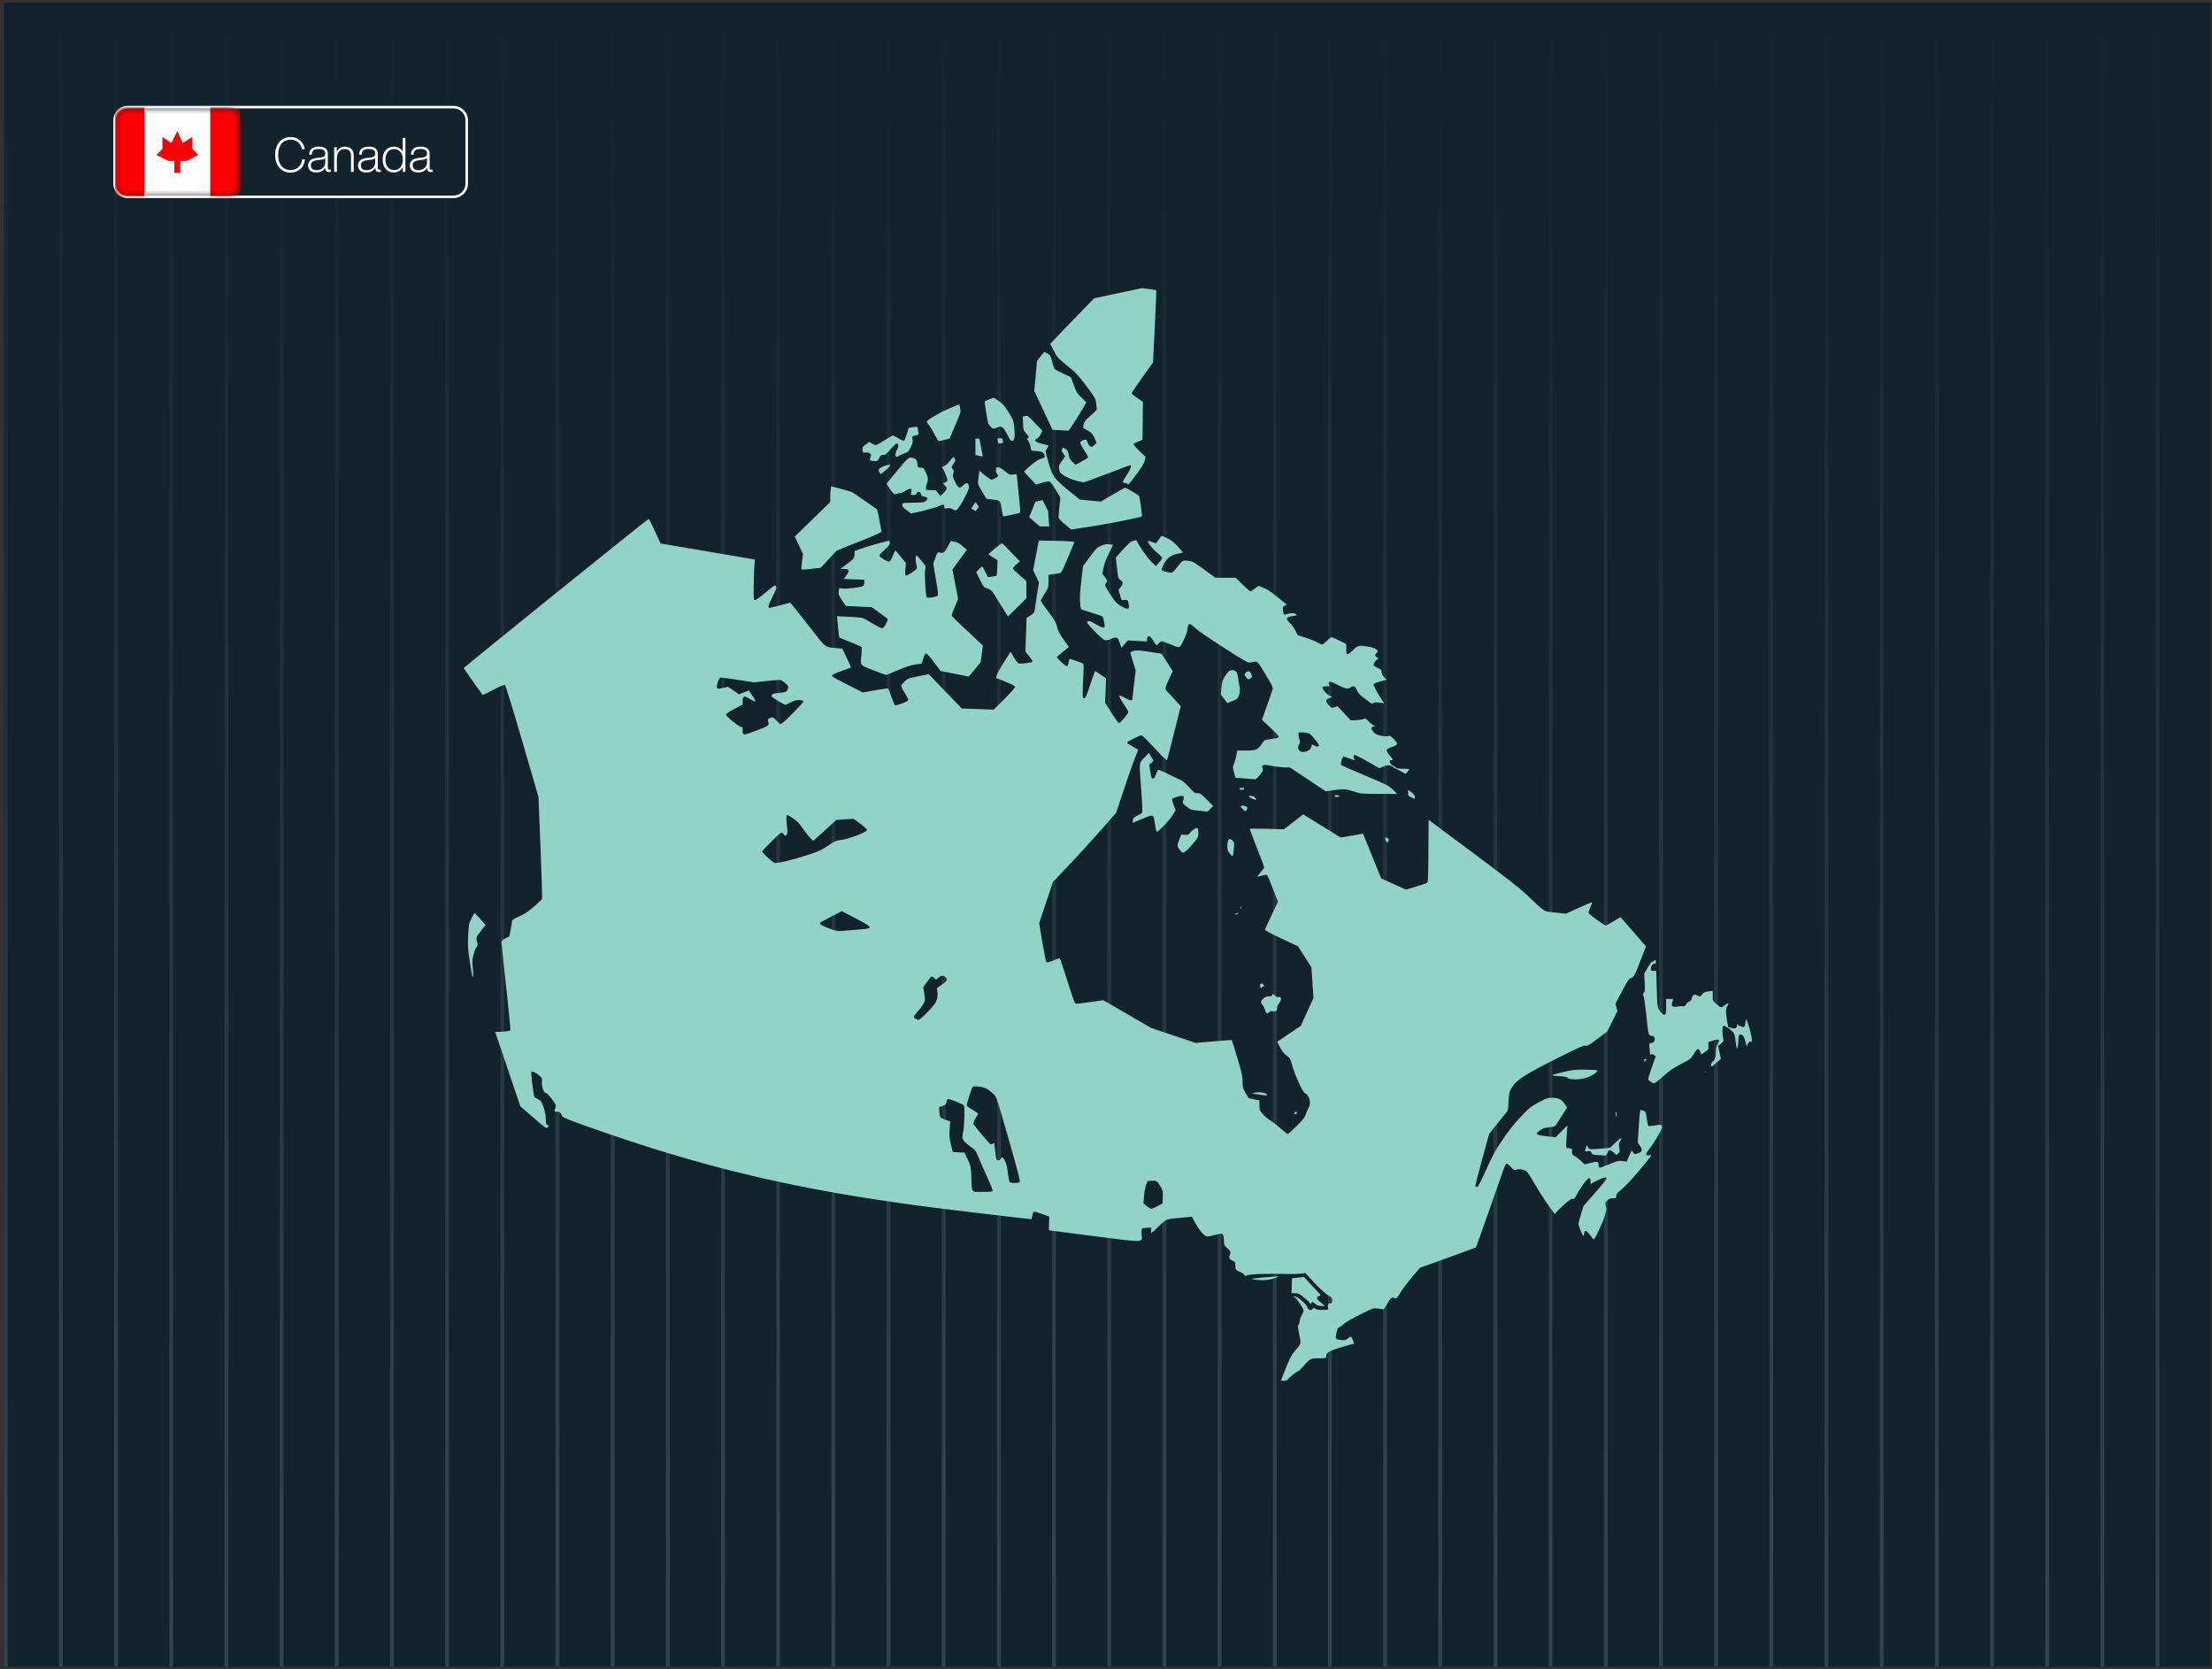
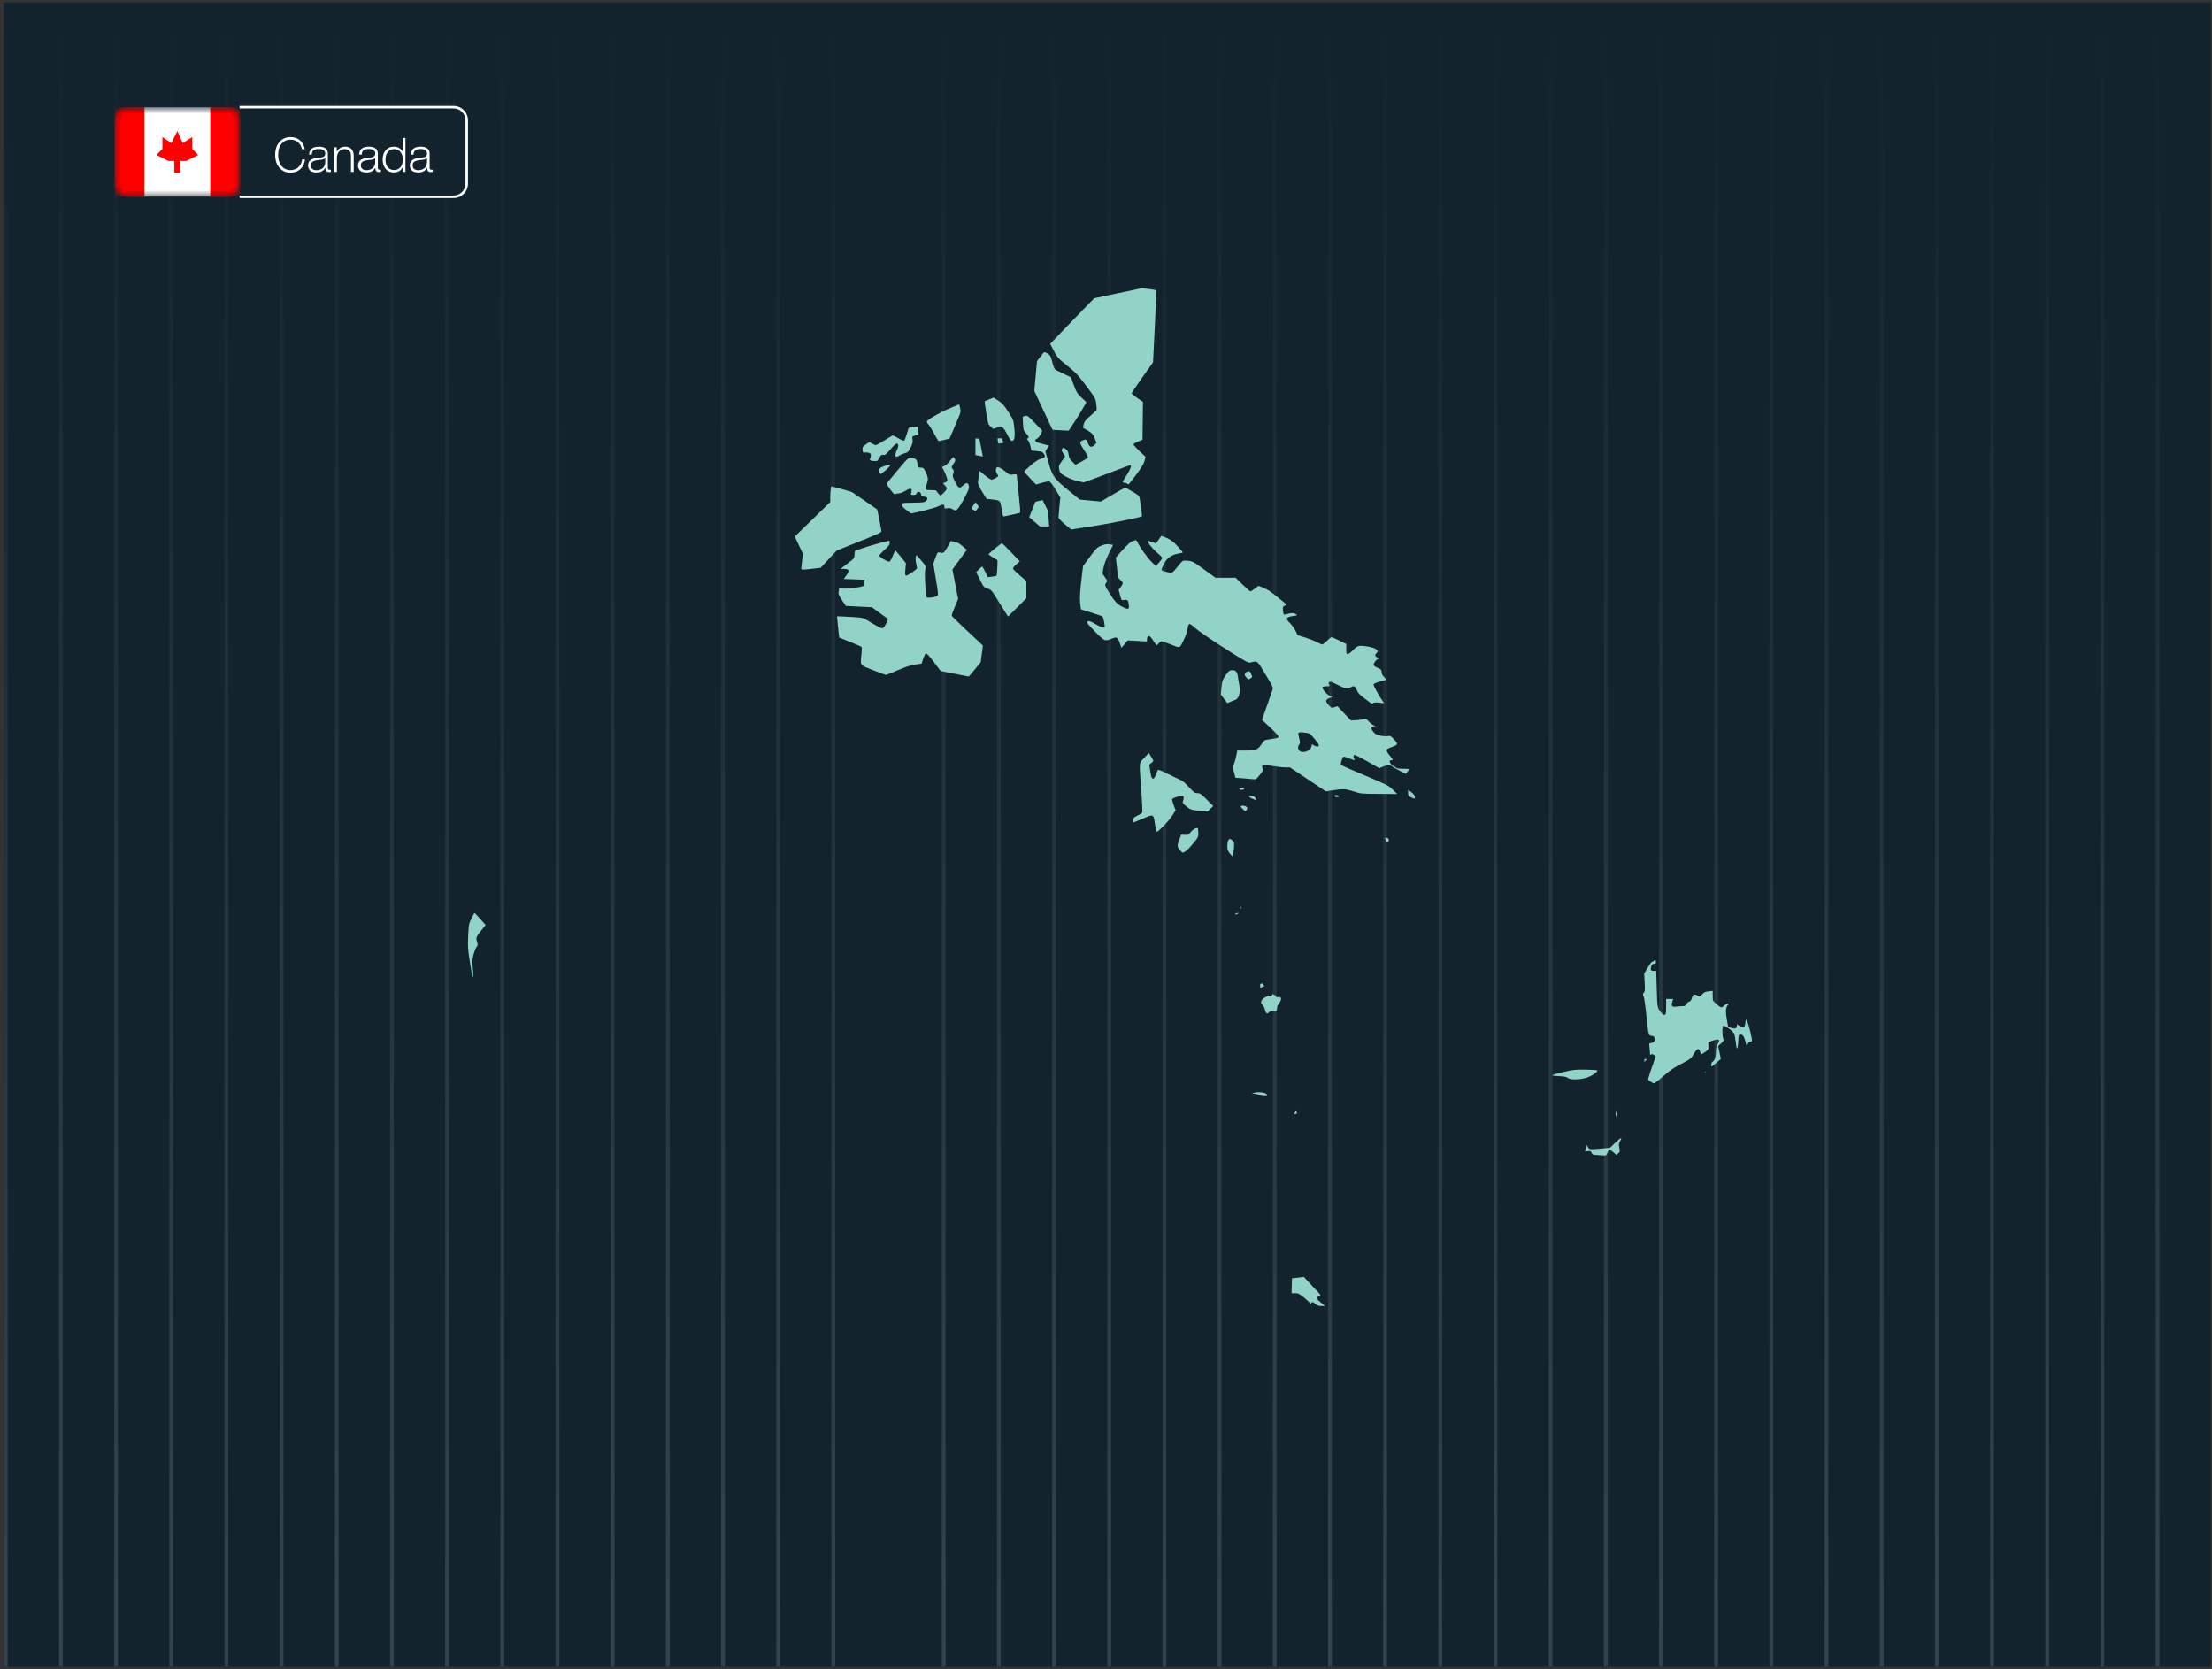
<svg xmlns="http://www.w3.org/2000/svg" width="444" height="335" viewBox="0 0 444 335" fill="none">
  <rect x="0" y="0" width="444" height="335" fill="#333333" stroke="none" />
  <g clip-path="url(#clip0_15255_1904)">
    <rect width="443" height="334" transform="translate(0.766 0.5)" fill="#12232D" />
    <g opacity="0.49">
      <line x1="433.071" y1="0.5" x2="433.071" y2="334.5" stroke="url(#paint0_linear_15255_1904)" stroke-opacity="0.3" stroke-width="0.759" />
      <line x1="421.995" y1="0.5" x2="421.995" y2="334.5" stroke="url(#paint1_linear_15255_1904)" stroke-opacity="0.3" stroke-width="0.759" />
      <line x1="410.921" y1="0.5" x2="410.921" y2="334.5" stroke="url(#paint2_linear_15255_1904)" stroke-opacity="0.3" stroke-width="0.759" />
      <line x1="399.844" y1="0.5" x2="399.844" y2="334.5" stroke="url(#paint3_linear_15255_1904)" stroke-opacity="0.3" stroke-width="0.759" />
      <line x1="388.77" y1="0.5" x2="388.77" y2="334.5" stroke="url(#paint4_linear_15255_1904)" stroke-opacity="0.3" stroke-width="0.759" />
      <line x1="377.696" y1="0.5" x2="377.696" y2="334.5" stroke="url(#paint5_linear_15255_1904)" stroke-opacity="0.3" stroke-width="0.759" />
      <line x1="366.62" y1="0.5" x2="366.62" y2="334.5" stroke="url(#paint6_linear_15255_1904)" stroke-opacity="0.3" stroke-width="0.759" />
      <line x1="355.546" y1="0.5" x2="355.546" y2="334.5" stroke="url(#paint7_linear_15255_1904)" stroke-opacity="0.3" stroke-width="0.759" />
      <line x1="344.469" y1="0.5" x2="344.469" y2="334.5" stroke="url(#paint8_linear_15255_1904)" stroke-opacity="0.3" stroke-width="0.759" />
      <line x1="333.395" y1="0.5" x2="333.395" y2="334.5" stroke="url(#paint9_linear_15255_1904)" stroke-opacity="0.3" stroke-width="0.759" />
      <line x1="322.321" y1="0.5" x2="322.321" y2="334.5" stroke="url(#paint10_linear_15255_1904)" stroke-opacity="0.3" stroke-width="0.759" />
      <line x1="311.245" y1="0.5" x2="311.245" y2="334.5" stroke="url(#paint11_linear_15255_1904)" stroke-opacity="0.3" stroke-width="0.759" />
      <line x1="300.171" y1="0.5" x2="300.171" y2="334.5" stroke="url(#paint12_linear_15255_1904)" stroke-opacity="0.3" stroke-width="0.759" />
      <line x1="289.094" y1="0.5" x2="289.094" y2="334.5" stroke="url(#paint13_linear_15255_1904)" stroke-opacity="0.3" stroke-width="0.759" />
      <line x1="278.02" y1="0.5" x2="278.02" y2="334.5" stroke="url(#paint14_linear_15255_1904)" stroke-opacity="0.3" stroke-width="0.759" />
      <line x1="266.946" y1="0.5" x2="266.946" y2="334.5" stroke="url(#paint15_linear_15255_1904)" stroke-opacity="0.3" stroke-width="0.759" />
      <line x1="255.87" y1="0.5" x2="255.87" y2="334.5" stroke="url(#paint16_linear_15255_1904)" stroke-opacity="0.3" stroke-width="0.759" />
      <line x1="244.796" y1="0.5" x2="244.796" y2="334.5" stroke="url(#paint17_linear_15255_1904)" stroke-opacity="0.3" stroke-width="0.759" />
      <line x1="233.719" y1="0.5" x2="233.719" y2="334.5" stroke="url(#paint18_linear_15255_1904)" stroke-opacity="0.3" stroke-width="0.759" />
      <line x1="222.645" y1="0.5" x2="222.645" y2="334.5" stroke="url(#paint19_linear_15255_1904)" stroke-opacity="0.3" stroke-width="0.759" />
      <line x1="211.571" y1="0.5" x2="211.571" y2="334.5" stroke="url(#paint20_linear_15255_1904)" stroke-opacity="0.3" stroke-width="0.759" />
      <line x1="200.495" y1="0.5" x2="200.495" y2="334.5" stroke="url(#paint21_linear_15255_1904)" stroke-opacity="0.3" stroke-width="0.759" />
      <line x1="189.421" y1="0.5" x2="189.421" y2="334.5" stroke="url(#paint22_linear_15255_1904)" stroke-opacity="0.3" stroke-width="0.759" />
-       <line x1="178.344" y1="0.5" x2="178.344" y2="334.5" stroke="url(#paint23_linear_15255_1904)" stroke-opacity="0.3" stroke-width="0.759" />
      <line x1="167.27" y1="0.5" x2="167.27" y2="334.5" stroke="url(#paint24_linear_15255_1904)" stroke-opacity="0.3" stroke-width="0.759" />
      <line x1="156.196" y1="0.5" x2="156.196" y2="334.5" stroke="url(#paint25_linear_15255_1904)" stroke-opacity="0.3" stroke-width="0.759" />
      <line x1="145.12" y1="0.5" x2="145.12" y2="334.5" stroke="url(#paint26_linear_15255_1904)" stroke-opacity="0.3" stroke-width="0.759" />
      <line x1="134.046" y1="0.5" x2="134.046" y2="334.5" stroke="url(#paint27_linear_15255_1904)" stroke-opacity="0.3" stroke-width="0.759" />
      <line x1="122.969" y1="0.5" x2="122.969" y2="334.5" stroke="url(#paint28_linear_15255_1904)" stroke-opacity="0.3" stroke-width="0.759" />
      <line x1="111.895" y1="0.5" x2="111.895" y2="334.5" stroke="url(#paint29_linear_15255_1904)" stroke-opacity="0.3" stroke-width="0.759" />
      <line x1="100.821" y1="0.5" x2="100.821" y2="334.5" stroke="url(#paint30_linear_15255_1904)" stroke-opacity="0.3" stroke-width="0.759" />
      <line x1="89.745" y1="0.5" x2="89.745" y2="334.5" stroke="url(#paint31_linear_15255_1904)" stroke-opacity="0.3" stroke-width="0.759" />
      <line x1="78.671" y1="0.5" x2="78.671" y2="334.5" stroke="url(#paint32_linear_15255_1904)" stroke-opacity="0.3" stroke-width="0.759" />
      <line x1="67.594" y1="0.5" x2="67.594" y2="334.5" stroke="url(#paint33_linear_15255_1904)" stroke-opacity="0.3" stroke-width="0.759" />
      <line x1="56.52" y1="0.5" x2="56.52" y2="334.5" stroke="url(#paint34_linear_15255_1904)" stroke-opacity="0.3" stroke-width="0.759" />
      <line x1="45.446" y1="0.5" x2="45.446" y2="334.5" stroke="url(#paint35_linear_15255_1904)" stroke-opacity="0.3" stroke-width="0.759" />
      <line x1="34.37" y1="0.5" x2="34.37" y2="334.5" stroke="url(#paint36_linear_15255_1904)" stroke-opacity="0.3" stroke-width="0.759" />
      <line x1="23.296" y1="0.5" x2="23.296" y2="334.5" stroke="url(#paint37_linear_15255_1904)" stroke-opacity="0.3" stroke-width="0.759" />
      <line x1="12.219" y1="0.5" x2="12.219" y2="334.5" stroke="url(#paint38_linear_15255_1904)" stroke-opacity="0.3" stroke-width="0.759" />
      <line x1="1.145" y1="0.5" x2="1.145" y2="334.5" stroke="url(#paint39_linear_15255_1904)" stroke-opacity="0.3" stroke-width="0.759" />
    </g>
    <mask id="path-42-outside-1_15255_1904" maskUnits="userSpaceOnUse" x="22" y="20.5" width="27" height="20" fill="black">
      <rect fill="white" x="22" y="20.5" width="27" height="20" />
-       <path d="M23 24.14C23 22.682 24.182 21.5 25.64 21.5H48.2V39.5H25.64C24.182 39.5 23 38.318 23 36.86V24.14Z" />
    </mask>
    <path d="M23 24.14C23 22.682 24.182 21.5 25.64 21.5H48.2V39.5H25.64C24.182 39.5 23 38.318 23 36.86V24.14Z" fill="#12232D" />
-     <path d="M22.748 24.14C22.748 22.544 24.042 21.25 25.638 21.25H48.2V21.75H25.64C24.321 21.75 23.252 22.82 23.252 24.14H22.748ZM48.2 39.75H25.638C24.042 39.75 22.748 38.456 22.748 36.86H23.252C23.252 38.18 24.321 39.25 25.64 39.25H48.2V39.75ZM25.638 39.75C24.042 39.75 22.748 38.456 22.748 36.86V24.14C22.748 22.544 24.042 21.25 25.638 21.25L25.64 21.75C24.321 21.75 23.252 22.82 23.252 24.14V36.86C23.252 38.18 24.321 39.25 25.64 39.25L25.638 39.75ZM48.2 21.5V39.5V21.5Z" fill="white" mask="url(#path-42-outside-1_15255_1904)" />
    <mask id="path-44-outside-2_15255_1904" maskUnits="userSpaceOnUse" x="47.68" y="20.5" width="47" height="20" fill="black">
      <rect fill="white" x="47.68" y="20.5" width="47" height="20" />
      <path d="M93.68 24.14C93.68 22.682 92.498 21.5 91.04 21.5H48.08V39.5H91.04C92.498 39.5 93.68 38.318 93.68 36.86V24.14Z" />
    </mask>
    <path d="M93.68 24.14C93.68 22.682 92.498 21.5 91.04 21.5H48.08V39.5H91.04C92.498 39.5 93.68 38.318 93.68 36.86V24.14Z" fill="#12232D" />
    <path d="M93.932 24.14C93.932 22.544 92.638 21.25 91.042 21.25H48.08V21.75H91.04C92.359 21.75 93.428 22.82 93.428 24.14H93.932ZM48.08 39.75H91.042C92.638 39.75 93.932 38.456 93.932 36.86H93.428C93.428 38.18 92.359 39.25 91.04 39.25H48.08V39.75ZM91.042 39.75C92.638 39.75 93.932 38.456 93.932 36.86V24.14C93.932 22.544 92.638 21.25 91.042 21.25L91.04 21.75C92.359 21.75 93.428 22.82 93.428 24.14V36.86C93.428 38.18 92.359 39.25 91.04 39.25L91.042 39.75ZM48.08 21.5V39.5V21.5Z" fill="white" mask="url(#path-44-outside-2_15255_1904)" />
    <path d="M58.327 34.654C57.399 34.654 56.653 34.327 56.09 33.674C55.52 33.028 55.236 32.164 55.236 31.082C55.236 30.007 55.52 29.14 56.09 28.481C56.66 27.834 57.405 27.511 58.327 27.511C59.069 27.511 59.693 27.722 60.199 28.145C60.705 28.561 61.031 29.156 61.178 29.93H60.602C60.468 29.322 60.199 28.855 59.796 28.529C59.399 28.196 58.909 28.03 58.327 28.03C57.565 28.03 56.957 28.305 56.503 28.855C56.055 29.406 55.831 30.148 55.831 31.082C55.831 32.017 56.055 32.756 56.503 33.3C56.951 33.857 57.559 34.135 58.327 34.135C58.922 34.135 59.437 33.946 59.873 33.569C60.308 33.191 60.567 32.67 60.65 32.004H61.217C61.133 32.823 60.82 33.47 60.276 33.943C59.732 34.417 59.082 34.654 58.327 34.654ZM66.164 34.058H66.423V34.5C66.314 34.519 66.196 34.529 66.068 34.529C65.799 34.529 65.604 34.465 65.482 34.337C65.361 34.202 65.3 33.998 65.3 33.722V33.655C64.967 34.295 64.368 34.615 63.505 34.615C62.973 34.615 62.56 34.49 62.266 34.241C61.978 33.985 61.834 33.636 61.834 33.194C61.834 32.337 62.423 31.838 63.6 31.697L64.368 31.61C64.708 31.566 64.945 31.482 65.079 31.361C65.213 31.239 65.281 31.054 65.281 30.804C65.281 30.202 64.855 29.902 64.004 29.902C63.511 29.902 63.153 29.988 62.928 30.161C62.711 30.334 62.593 30.625 62.573 31.034H62.045C62.077 29.966 62.73 29.431 64.004 29.431C64.605 29.431 65.056 29.553 65.357 29.796C65.658 30.033 65.808 30.369 65.808 30.804V33.703C65.808 33.94 65.927 34.058 66.164 34.058ZM63.533 34.154C64.026 34.154 64.442 34.014 64.781 33.732C65.114 33.457 65.281 33.044 65.281 32.494V31.745C65.121 31.905 64.845 32.007 64.455 32.052L63.687 32.148C63.233 32.206 62.903 32.318 62.698 32.484C62.5 32.644 62.401 32.878 62.401 33.185C62.401 33.486 62.496 33.722 62.688 33.895C62.88 34.068 63.162 34.154 63.533 34.154ZM69.242 29.431C69.799 29.431 70.231 29.588 70.538 29.902C70.845 30.215 70.999 30.66 70.999 31.236V34.5H70.451V31.284C70.451 30.375 70.013 29.921 69.136 29.921C68.733 29.921 68.381 30.074 68.08 30.382C67.786 30.689 67.632 31.137 67.619 31.726V34.5H67.072V29.546H67.591V30.468C67.751 30.142 67.975 29.889 68.263 29.71C68.55 29.524 68.877 29.431 69.242 29.431ZM76.195 34.058H76.454V34.5C76.345 34.519 76.227 34.529 76.099 34.529C75.83 34.529 75.635 34.465 75.513 34.337C75.392 34.202 75.331 33.998 75.331 33.722V33.655C74.998 34.295 74.4 34.615 73.536 34.615C73.004 34.615 72.592 34.49 72.297 34.241C72.009 33.985 71.865 33.636 71.865 33.194C71.865 32.337 72.454 31.838 73.632 31.697L74.4 31.61C74.739 31.566 74.976 31.482 75.11 31.361C75.245 31.239 75.312 31.054 75.312 30.804C75.312 30.202 74.886 29.902 74.035 29.902C73.542 29.902 73.184 29.988 72.96 30.161C72.742 30.334 72.624 30.625 72.605 31.034H72.076C72.109 29.966 72.761 29.431 74.035 29.431C74.636 29.431 75.088 29.553 75.388 29.796C75.689 30.033 75.84 30.369 75.84 30.804V33.703C75.84 33.94 75.958 34.058 76.195 34.058ZM73.564 34.154C74.057 34.154 74.473 34.014 74.812 33.732C75.145 33.457 75.312 33.044 75.312 32.494V31.745C75.152 31.905 74.876 32.007 74.486 32.052L73.718 32.148C73.264 32.206 72.934 32.318 72.729 32.484C72.531 32.644 72.432 32.878 72.432 33.185C72.432 33.486 72.528 33.722 72.72 33.895C72.912 34.068 73.193 34.154 73.564 34.154ZM80.83 30.458V27.665H81.377V34.5H80.859V33.53C80.481 34.254 79.879 34.615 79.054 34.615C78.369 34.615 77.825 34.378 77.422 33.905C77.012 33.438 76.808 32.81 76.808 32.023C76.808 31.236 77.012 30.609 77.422 30.142C77.825 29.668 78.369 29.431 79.054 29.431C79.86 29.431 80.452 29.774 80.83 30.458ZM77.374 32.052C77.374 32.692 77.531 33.198 77.844 33.569C78.158 33.94 78.58 34.126 79.112 34.126C79.636 34.126 80.059 33.937 80.379 33.559C80.692 33.188 80.849 32.676 80.849 32.023C80.849 31.37 80.692 30.858 80.379 30.487C80.059 30.11 79.636 29.921 79.112 29.921C78.58 29.921 78.158 30.113 77.844 30.497C77.531 30.887 77.374 31.406 77.374 32.052ZM86.592 34.058H86.851V34.5C86.742 34.519 86.624 34.529 86.496 34.529C86.227 34.529 86.032 34.465 85.91 34.337C85.789 34.202 85.728 33.998 85.728 33.722V33.655C85.395 34.295 84.797 34.615 83.933 34.615C83.401 34.615 82.989 34.49 82.694 34.241C82.406 33.985 82.262 33.636 82.262 33.194C82.262 32.337 82.851 31.838 84.029 31.697L84.797 31.61C85.136 31.566 85.373 31.482 85.507 31.361C85.641 31.239 85.709 31.054 85.709 30.804C85.709 30.202 85.283 29.902 84.432 29.902C83.939 29.902 83.581 29.988 83.357 30.161C83.139 30.334 83.021 30.625 83.001 31.034H82.473C82.505 29.966 83.158 29.431 84.432 29.431C85.033 29.431 85.485 29.553 85.785 29.796C86.086 30.033 86.237 30.369 86.237 30.804V33.703C86.237 33.94 86.355 34.058 86.592 34.058ZM83.961 34.154C84.454 34.154 84.87 34.014 85.209 33.732C85.542 33.457 85.709 33.044 85.709 32.494V31.745C85.549 31.905 85.273 32.007 84.883 32.052L84.115 32.148C83.661 32.206 83.331 32.318 83.126 32.484C82.928 32.644 82.829 32.878 82.829 33.185C82.829 33.486 82.925 33.722 83.117 33.895C83.309 34.068 83.59 34.154 83.961 34.154Z" fill="white" />
    <g clip-path="url(#clip1_15255_1904)">
      <mask id="mask0_15255_1904" style="mask-type:alpha" maskUnits="userSpaceOnUse" x="23" y="21" width="26" height="19">
        <path d="M45.8 21.5H25.4C24.075 21.5 23 22.575 23 23.9V37.1C23 38.425 24.075 39.5 25.4 39.5H45.8C47.126 39.5 48.2 38.425 48.2 37.1V23.9C48.2 22.575 47.126 21.5 45.8 21.5Z" fill="white" />
      </mask>
      <g mask="url(#mask0_15255_1904)">
        <path d="M45.8 21.5H25.4C24.075 21.5 23 22.575 23 23.9V37.1C23 38.425 24.075 39.5 25.4 39.5H45.8C47.126 39.5 48.2 38.425 48.2 37.1V23.9C48.2 22.575 47.126 21.5 45.8 21.5Z" fill="white" />
        <path fill-rule="evenodd" clip-rule="evenodd" d="M23 21.5H29V39.5H23V21.5ZM42.2 21.5H48.2V39.5H42.2V21.5ZM35.6 26.3L34.4 28.7L32.6 27.5V29.9L31.4 31.1L33.8 32.3H35V34.7H36.2V32.3H37.4L39.8 31.1L38.6 29.9V27.5L36.68 28.7L35.6 26.3Z" fill="#FF0000" />
        <path d="M45.8 22.1H25.4C24.405 22.1 23.6 22.906 23.6 23.9V37.1C23.6 38.094 24.405 38.9 25.4 38.9H45.8C46.794 38.9 47.6 38.094 47.6 37.1V23.9C47.6 22.906 46.794 22.1 45.8 22.1Z" stroke="black" stroke-opacity="0.1" stroke-width="1.2" />
      </g>
    </g>
-     <path d="M257.154 277.008C257.154 276.952 257.598 275.809 258.14 274.467C258.95 272.463 259.276 271.855 259.968 271.06C261.209 269.635 261.185 269.732 260.787 267.769C260.497 266.34 260.474 266.008 260.651 265.843C260.768 265.733 260.864 265.436 260.864 265.182C260.864 264.928 261.045 264.405 261.266 264.019C261.487 263.633 261.668 263.192 261.669 263.04C261.672 262.619 260.293 260.578 259.868 260.373L259.493 260.193L259.865 260.182C260.412 260.166 262.176 261.649 262.387 262.302C262.584 262.911 263.23 263.131 263.485 262.676C263.622 262.431 263.665 262.43 264.029 262.669C264.316 262.857 264.721 262.915 265.508 262.88L266.592 262.833L266.557 262.238C266.526 261.701 266.565 261.638 266.961 261.593C267.343 261.549 267.398 261.471 267.398 260.981C267.398 260.491 267.314 260.373 266.744 260.058C266.018 259.658 264.706 258.435 263.091 256.654L262.024 255.477L261.162 255.595C260.688 255.66 259.646 255.697 258.848 255.677C254.321 255.565 250.765 255.697 250.184 255.999C249.982 256.103 249.864 256.06 249.745 255.837C249.655 255.669 249.271 255.407 248.891 255.255C248.051 254.919 247.964 254.793 247.961 253.911C247.959 253.285 247.911 253.2 247.471 253.047C246.861 252.835 246.594 252.383 246.824 251.954C247.126 251.388 247.003 251.012 246.345 250.491C245.804 250.062 245.7 249.885 245.698 249.389C245.697 249.064 245.652 248.525 245.596 248.192C245.477 247.467 245.323 247.444 243.647 247.909C242.846 248.131 242.371 248.186 242.111 248.087C241.539 247.87 240.688 246.839 239.914 245.43L239.218 244.161L238.224 244.277C237.678 244.341 236.613 244.447 235.859 244.512C235.105 244.577 234.27 244.746 234.004 244.887C233.738 245.028 233.014 245.657 232.395 246.285C231.776 246.913 231.214 247.426 231.144 247.426C231.075 247.426 231.037 247.19 231.059 246.902L231.1 246.377L230.324 246.404C229.054 246.449 229.024 246.48 229.134 247.654C229.301 249.444 229.983 249.405 220.181 248.158C215.539 247.567 211.469 247.043 211.137 246.993L210.533 246.901L210.573 245.531L210.612 244.16L209.163 243.635C208.366 243.346 207.625 243.143 207.517 243.185C207.409 243.226 207.272 243.58 207.214 243.972C207.155 244.363 207.05 244.684 206.982 244.684C206.803 244.684 196.628 243.488 191.091 242.817C163.705 239.497 144.812 235.324 122.446 227.658C115.002 225.105 112.856 224.28 112.791 223.935C112.689 223.396 112.243 223.037 111.762 223.107C111.264 223.181 111.223 223.057 111.493 222.282C111.662 221.798 111.623 221.705 110.764 220.564C110.193 219.806 109.742 219.357 109.55 219.357C109.133 219.357 108.664 217.951 108.783 217.06C108.86 216.489 108.812 216.359 108.379 215.963C107.675 215.32 106.838 214.897 106.647 215.087C106.506 215.228 107.12 220.067 107.299 220.228C107.334 220.259 107.653 220.432 108.008 220.612C108.591 220.907 108.696 221.06 109.098 222.204C109.385 223.019 109.543 223.797 109.542 224.385C109.54 225.446 109.647 225.81 109.961 225.81C110.251 225.81 110.245 225.935 109.943 226.237C109.644 226.536 109.728 226.594 106.682 223.962L104.45 222.033L101.922 214.565L99.395 207.096H99.927C100.22 207.096 100.905 207.05 101.451 206.993C102.44 206.889 102.442 206.888 102.442 206.367C102.442 206.08 102.043 202.177 101.555 197.695C101.067 193.213 100.668 189.358 100.668 189.128C100.668 188.791 100.818 188.635 101.45 188.314L102.233 187.918L102.499 186.577C102.645 185.84 102.765 185.087 102.765 184.903C102.765 184.638 103.078 184.427 104.291 183.877C105.723 183.227 106.504 182.638 108.787 180.481C108.861 180.412 108.731 175.754 108.498 170.132L108.076 159.906L104.816 148.713C102.744 141.602 101.472 137.49 101.326 137.433C101.2 137.384 100.161 137.836 99.018 138.438C97.874 139.039 96.919 139.505 96.895 139.474C95.76 137.964 93.088 134.163 93.092 134.067C93.099 133.914 129.844 104.273 130.113 104.202C130.301 104.153 130.427 104.386 131.748 107.229L132.608 109.08L138.055 110.003C141.05 110.511 145.305 111.234 147.51 111.61L151.519 112.293L151.428 113.433C151.377 114.06 151.316 115.879 151.291 117.474C151.249 120.108 151.27 120.381 151.522 120.429C151.686 120.461 152.553 119.85 153.666 118.918C155.409 117.457 155.548 117.372 155.752 117.652C155.945 117.916 155.869 118.156 155.1 119.688C154.236 121.411 154.105 121.817 154.364 121.978C154.438 122.023 155.4 121.811 156.502 121.505C157.603 121.199 158.55 120.948 158.605 120.947C158.661 120.946 160.258 122.934 162.154 125.365C166.021 130.321 165.401 129.82 167.986 130.072L169.078 130.179L169.962 132.039C170.448 133.062 170.846 133.916 170.846 133.938C170.846 133.96 170.066 134.251 169.112 134.585C167.284 135.224 166.795 135.511 167.067 135.784C167.155 135.872 168.568 136.625 170.206 137.459L173.185 138.973L175.686 138.527C177.061 138.282 178.231 138.128 178.285 138.185C178.339 138.241 178.629 139.003 178.93 139.878C179.231 140.753 179.563 141.504 179.669 141.546C179.775 141.588 180.41 141.418 181.081 141.169C181.967 140.839 182.3 140.637 182.3 140.431C182.3 140.274 181.97 139.632 181.567 139.003C181.124 138.312 180.869 137.749 180.923 137.581C180.971 137.428 181.283 137.041 181.615 136.721C182.172 136.185 182.385 136.105 184.317 135.717L186.414 135.295L187.787 136.711C188.543 137.489 190.032 139.04 191.098 140.157L193.036 142.188L196.249 142.302L199.462 142.417L201.609 140.274C202.79 139.095 203.756 138.012 203.756 137.866C203.756 137.678 203.195 137.373 201.842 136.824L199.927 136.048L200.084 135.474C200.17 135.158 200.828 133.973 201.546 132.841L202.852 130.782L203.502 131.919C203.897 132.61 204.284 133.09 204.488 133.141C205 133.27 207.19 132.988 207.258 132.784C207.291 132.686 206.98 132.191 206.569 131.686L205.82 130.767L205.938 127.392L206.055 124.018L206.842 123.513C207.274 123.236 207.632 122.889 207.636 122.743C207.641 122.597 207.848 121.216 208.095 119.675L208.546 116.872L207.958 115.642L207.369 114.411L207.942 111.452L208.515 108.493L211.258 108.527C212.766 108.546 214.375 108.607 214.832 108.663L215.664 108.765L214.369 111.867C213.115 114.869 213.057 114.971 212.569 115.046C212.291 115.088 211.701 115.182 211.258 115.254L210.451 115.385V116.673C210.451 117.937 210.437 117.982 209.685 119.132C209.263 119.776 208.918 120.409 208.918 120.538C208.918 120.668 209.6 121.673 210.433 122.772C211.641 124.366 211.983 124.94 212.127 125.608C212.35 126.65 212.584 127.105 213.68 128.633L214.55 129.846L213.348 130.802C212.686 131.328 212.145 131.814 212.145 131.882C212.145 132.124 213.853 133.69 214.116 133.69C214.31 133.69 214.414 133.488 214.493 132.964C214.552 132.565 214.647 132.238 214.704 132.238C214.883 132.238 217.22 133.045 217.397 133.168C217.513 133.248 217.531 133.991 217.452 135.464C217.389 136.662 217.33 138.205 217.322 138.892C217.309 140.022 217.337 140.143 217.617 140.143C217.873 140.143 218.081 139.678 218.84 137.4C219.343 135.892 219.781 134.658 219.814 134.658C219.846 134.658 220.357 134.996 220.948 135.409L222.022 136.16L221.92 138.595L221.818 141.03L223.086 143.046C223.783 144.155 224.468 145.085 224.609 145.113C224.851 145.16 226.503 143.19 226.503 142.855C226.503 142.776 226.06 142.053 225.519 141.249C224.903 140.332 224.593 139.729 224.688 139.634C224.784 139.538 225.21 139.702 225.831 140.072C226.801 140.65 227.309 140.708 227.309 140.242C227.309 140.114 227.455 138.778 227.633 137.274L227.956 134.539L227.467 132.944C227.198 132.068 226.942 131.232 226.898 131.088C226.836 130.888 226.993 130.782 227.567 130.637C228.199 130.478 228.697 130.506 230.724 130.816L233.132 131.184L234.26 132.937L235.389 134.69L234.656 136.257C234.254 137.119 233.924 137.97 233.924 138.148C233.924 138.327 234.113 138.649 234.344 138.864C234.575 139.079 235.266 139.811 235.881 140.491L236.998 141.728L235.7 146.944C234.986 149.814 234.349 152.291 234.283 152.449C234.186 152.684 233.72 152.259 231.761 150.15C230.44 148.728 229.271 147.563 229.163 147.563C228.735 147.563 226.159 148.871 226.216 149.06C226.25 149.168 226.763 149.511 227.357 149.822C227.952 150.133 228.438 150.445 228.438 150.516C228.438 150.587 228.157 151.313 227.814 152.129C227.47 152.945 226.478 155.755 225.61 158.372L224.03 163.131L220.757 166.842C218.958 168.882 216.105 172.004 214.417 173.779L211.35 177.005L209.967 181.137L208.584 185.268L209.228 189.107C209.582 191.219 209.943 193.017 210.03 193.104C210.132 193.207 210.571 193.107 211.287 192.819C211.892 192.575 212.47 192.343 212.572 192.303C212.766 192.225 212.832 192.411 214.644 198.099C215.603 201.109 215.746 201.447 216.065 201.451C216.26 201.454 217.551 201.294 218.933 201.096L221.446 200.736L226.273 203.531L231.1 206.325L235.549 207.816L239.998 209.307L243.589 208.994C245.565 208.821 247.21 208.709 247.246 208.745C247.281 208.781 247.783 210.38 248.361 212.3C249.265 215.306 249.411 215.963 249.411 217.048C249.411 218.209 249.457 218.386 250.016 219.346L250.621 220.386L251.71 220.618L252.799 220.85L252.8 221.836C252.801 222.755 252.845 222.873 253.458 223.589C253.82 224.011 254.455 224.552 254.869 224.791C255.283 225.03 256.231 225.755 256.975 226.403C257.72 227.051 258.402 227.581 258.49 227.581C258.579 227.581 259.365 226.879 260.238 226.022C261.539 224.744 261.872 224.316 262.09 223.643C262.237 223.191 262.493 222.595 262.659 222.319C263.245 221.345 262.852 219.81 261.907 219.38C261.47 219.18 259.843 215.595 259.354 213.754C259.014 212.473 258.942 212.347 258.264 211.855C257.756 211.486 257.362 210.993 256.948 210.204L256.357 209.079L258.726 207.481L261.094 205.882L262.368 203.091L263.641 200.3L263.439 197.218L263.237 194.137L261.891 192.024L260.544 189.911L257.196 188.345C255.245 187.432 253.867 186.698 253.896 186.585C253.923 186.478 254.522 185.172 255.227 183.682L256.509 180.973L255.527 178.424C254.988 177.023 254.461 175.787 254.356 175.678C254.207 175.523 253.997 175.532 253.368 175.721C252.929 175.853 252.512 175.942 252.44 175.918C252.369 175.894 252.638 175.5 253.038 175.042C253.439 174.585 253.766 174.149 253.766 174.074C253.766 174 253.113 172.269 252.314 170.229C251.516 168.189 250.862 166.454 250.862 166.374C250.862 166.288 252.273 166.27 254.291 166.33L257.719 166.432L259.65 164.934L261.581 163.437L265.359 165.766L269.136 168.096L271.363 167.702L273.591 167.308L275.415 171.803L277.239 176.298L279.725 177.419L282.212 178.54L284.162 177.952C285.234 177.628 286.238 177.299 286.392 177.22C286.65 177.088 286.676 176.574 286.715 170.807L286.757 164.538L295.63 171.14C302.455 176.217 304.987 178.198 306.6 179.721C310.346 183.258 309.725 182.879 312.191 183.138L314.334 183.363L316.92 182.179C318.343 181.528 319.526 181.046 319.55 181.109C319.575 181.171 319.413 181.633 319.191 182.135C318.969 182.637 318.825 183.14 318.871 183.253C319.003 183.579 322.17 185.831 322.381 185.749C322.486 185.708 323.176 185.311 323.915 184.866L325.259 184.057L325.86 184.726C326.191 185.093 327.345 186.418 328.425 187.67L330.388 189.946L329.2 192.994C328.055 195.931 327.993 196.047 327.47 196.218C326.983 196.377 326.789 196.655 325.592 198.903L324.257 201.41L324.457 202.156L324.656 202.902L323.636 204.957L322.615 207.011L320.623 208.5C318.933 209.765 318.576 209.969 318.263 209.852C317.96 209.74 316.932 210.195 312.601 212.36C306.162 215.579 304.261 216.811 303.433 218.297C302.932 219.197 302.883 219.411 302.8 221.086C302.717 222.74 302.673 222.939 302.299 223.344C302.074 223.589 301.216 224.646 300.394 225.694L298.899 227.598L297.473 232.778C296.689 235.627 296.085 238.019 296.131 238.093C296.176 238.167 296.337 238.225 296.487 238.222C296.685 238.219 297.177 237.281 298.285 234.801C299.583 231.893 300.079 230.987 301.616 228.716C302.914 226.798 303.949 225.495 305.296 224.084C307.009 222.289 307.315 222.044 308.87 221.221C310.427 220.396 310.659 220.32 311.613 220.32C312.843 220.32 313.502 220.67 314.139 221.661L314.548 222.297L313.478 223.954C312.889 224.866 312.335 225.73 312.247 225.875C312.134 226.057 311.744 226.168 310.964 226.24C310.074 226.321 309.697 226.444 309.144 226.835C308.046 227.608 308.235 227.788 310.387 228.027L312.233 228.231L313.423 227.059L314.613 225.886L314.487 227.661C314.28 230.576 314.251 230.396 314.949 230.453C315.536 230.502 315.554 230.522 315.554 231.135C315.554 231.685 315.621 231.801 316.078 232.034C316.366 232.181 316.939 232.613 317.349 232.994L318.096 233.687L319.35 233.366C320.729 233.013 320.87 233.064 320.875 233.912C320.877 234.185 320.965 234.356 321.104 234.356C321.229 234.356 322.11 234.029 323.062 233.631C324.616 232.98 324.879 232.916 325.647 233.006L326.502 233.107L327.005 231.997L327.509 230.887L327.812 231.288C328.11 231.683 328.123 231.685 328.811 231.434C329.672 231.121 329.746 230.818 329.175 229.955L328.734 229.288L328.942 226.014C329.057 224.213 329.202 222.74 329.265 222.74C329.328 222.74 329.599 222.817 329.867 222.91C330.337 223.074 330.361 223.131 330.535 224.472C330.633 225.238 330.791 225.912 330.885 225.97C330.979 226.028 331.574 225.977 332.207 225.858C333.402 225.632 333.613 225.694 333.62 226.272C333.624 226.633 331.765 229.768 331.03 230.64C330.237 231.58 330.249 232.029 331.061 231.851C331.708 231.709 331.793 231.581 329.02 234.92C327.692 236.519 326.259 238.057 325.584 238.609C324.634 239.385 324.427 239.638 324.427 240.02C324.427 240.462 324.39 240.486 323.731 240.486C323.175 240.486 322.946 240.579 322.589 240.951C322.171 241.388 322.155 241.454 322.333 242.048C322.501 242.61 322.469 242.852 322.036 244.235C321.656 245.453 320.367 248.219 319.95 248.713C319.912 248.758 319.761 248.638 319.613 248.447C319.466 248.256 319.144 247.842 318.899 247.525C318.375 246.85 317.974 246.891 317.974 247.621C317.974 248.015 317.932 248.073 317.752 247.924C317.505 247.718 316.844 246.011 316.844 245.576C316.844 245.422 317.073 244.558 317.353 243.657L317.861 242.018L320.176 239.392C321.449 237.948 322.491 236.659 322.491 236.529C322.491 236.134 321.905 236.258 320.551 236.938L319.264 237.586V237.019C319.264 236.069 318.789 236.288 317.776 237.703C317.284 238.391 316.687 239.342 316.449 239.816C316.098 240.517 315.955 240.663 315.692 240.594C315.454 240.532 315.03 240.807 314.108 241.62C313.415 242.23 312.676 242.937 312.467 243.189L312.087 243.649L310.795 241.882C310.085 240.911 308.851 238.985 308.052 237.602C306.663 235.197 306.57 235.077 305.887 234.826C305.343 234.626 305.017 234.599 304.516 234.713C303.877 234.859 303.841 234.844 303.271 234.206C302.949 233.844 302.577 233.549 302.446 233.549C302.168 233.549 302.344 233.083 298.946 242.816C297.522 246.893 296.303 250.278 296.236 250.339C296.169 250.399 293.621 251.343 290.575 252.435L285.036 254.421L283.384 256.367C282.475 257.437 281.422 258.844 281.044 259.494C280.509 260.414 280.298 260.651 280.089 260.565C279.353 260.261 279.301 260.293 278.526 261.537L277.756 262.773L276.933 262.654C276.48 262.589 275.993 262.542 275.85 262.55C275.261 262.582 270.478 265.028 269.822 265.632C269.446 265.978 268.989 266.309 268.805 266.367C268.562 266.444 268.423 266.695 268.297 267.281C267.973 268.793 267.977 268.801 269.304 268.928C269.951 268.991 270.155 268.939 270.537 268.619C270.788 268.407 271.058 268.234 271.137 268.234C271.216 268.234 271.399 268.553 271.544 268.943L271.806 269.651L270.812 269.923C266.992 270.968 266.188 271.364 266.188 272.204C266.188 272.576 266.145 272.59 264.999 272.59C263.108 272.59 262.965 272.651 261.818 273.965C261.249 274.616 260.706 275.154 260.61 275.16C260.334 275.177 258.531 276.627 258.473 276.879C258.422 277.104 257.154 277.226 257.154 277.005L257.154 277.008ZM232.391 242.044L233.359 241.507L233.406 240.263C233.449 239.128 233.411 238.945 232.961 238.16C232.302 237.009 232.159 236.914 231.168 236.971L230.323 237.02L230.018 237.908C229.851 238.396 229.67 239.403 229.615 240.145L229.517 241.495L230.147 242.035C230.494 242.331 230.923 242.576 231.1 242.578C231.278 242.581 231.858 242.34 232.391 242.044ZM199.236 238.889C199.236 238.719 198.741 237.503 198.136 236.187C197.532 234.871 196.758 233.118 196.417 232.292C195.816 230.839 195.762 230.767 194.715 230.047C194.12 229.637 193.514 229.079 193.368 228.806C193.126 228.352 193.124 228.199 193.346 227.045C193.596 225.748 193.679 222.156 193.466 221.843C193.292 221.586 190.416 220.433 190.233 220.546C190.147 220.599 190.032 220.882 189.978 221.174C189.894 221.621 189.769 221.743 189.193 221.945L188.508 222.184L188.559 223.149C188.587 223.68 188.696 224.197 188.801 224.297C188.906 224.398 189.38 224.605 189.853 224.759L190.715 225.037L190.616 226.673C190.533 228.058 190.574 228.532 190.884 229.761L191.251 231.213L192.425 231.26L193.599 231.308L194.242 232.7C194.868 234.054 194.888 234.153 194.974 236.282C195.105 239.526 194.852 239.198 197.223 239.198C199.1 239.198 199.236 239.178 199.236 238.889ZM204.693 237.216C204.819 237.064 204.221 234.759 202.441 228.545C200.046 220.18 200.01 220.075 199.425 219.557C198.208 218.479 197.715 218.225 196.562 218.08C195.771 217.98 195.392 217.993 195.263 218.123C194.97 218.42 193.938 221.717 194.071 221.932C194.138 222.041 194.718 222.44 195.359 222.821C196.03 223.219 196.448 223.559 196.345 223.623C196.14 223.75 195.365 225.224 195.365 225.487C195.365 225.747 198.587 229.591 198.857 229.653C198.985 229.683 199.196 229.619 199.325 229.513C199.454 229.406 199.566 229.345 199.576 229.378C199.585 229.411 199.676 230.201 199.777 231.132C199.947 232.683 199.992 232.83 200.314 232.876C200.54 232.908 200.73 232.807 200.844 232.594C201.103 232.11 201.273 232.179 201.709 232.947C201.992 233.445 202.153 234.096 202.295 235.327C202.403 236.258 202.566 237.111 202.658 237.222C202.88 237.491 204.469 237.486 204.693 237.216ZM186.201 203.101C187.937 201.334 188.331 200.523 188.161 199.066L188.072 198.302L189.056 197.611C190.081 196.891 190.222 196.593 189.773 196.096C189.406 195.69 188.966 195.727 188.389 196.213L187.9 196.624L187.548 196.293C187.355 196.111 187.116 195.963 187.018 195.963C186.919 195.963 186.497 196.451 186.08 197.048L185.321 198.133L185.524 199.434C185.714 200.654 185.705 200.775 185.39 201.392C185.206 201.754 184.688 202.451 184.24 202.941C183.793 203.431 183.426 203.938 183.426 204.067C183.426 204.313 183.971 204.645 184.404 204.663C184.543 204.669 185.352 203.966 186.201 203.101ZM171.892 186.597C173.223 186.498 174.376 186.356 174.454 186.281C174.772 185.978 174.306 185.638 171.707 184.278L168.988 182.855L166.84 183.965C165.659 184.575 164.652 185.136 164.603 185.211C164.434 185.469 164.957 185.783 166.488 186.347C167.644 186.772 168.199 186.894 168.746 186.844C169.145 186.807 170.561 186.696 171.892 186.597L171.892 186.597ZM157.776 172.83C158.707 172.619 160.631 172.07 162.051 171.61C164.286 170.886 164.841 170.634 166.195 169.73C167.634 168.77 167.852 168.676 168.938 168.553C170.316 168.397 173.955 167.001 174.032 166.6C174.061 166.45 173.544 165.958 172.708 165.338L171.336 164.322L169.597 164.432L167.859 164.542L167.052 165.3C166.608 165.717 165.57 166.664 164.746 167.404L163.246 168.749L162.675 168.2C162.361 167.899 161.695 167.071 161.196 166.361C160.219 164.972 160.215 164.968 158.942 164.076C158.359 163.667 158.04 163.532 157.926 163.646C157.812 163.76 157.816 164.36 157.937 165.557C158.095 167.11 158.086 167.329 157.85 167.557C157.608 167.792 157.565 167.782 157.338 167.45C157.202 167.251 156.976 167.087 156.834 167.087C156.611 167.087 152.936 170.711 152.936 170.931C152.936 170.976 153.462 171.505 154.106 172.107C154.891 172.842 155.408 173.204 155.679 173.208C155.9 173.212 156.844 173.042 157.776 172.83ZM152.049 146.534C154.426 145.617 154.455 145.592 154.161 144.699C154.059 144.389 154.123 144.299 154.577 144.105C155.109 143.878 155.119 143.882 155.87 144.617L156.627 145.357L157.08 145.063C157.79 144.603 161.345 140.934 161.278 140.73C161.245 140.63 160.885 140.526 160.477 140.499C159.905 140.462 159.511 140.564 158.76 140.943C158.223 141.214 157.718 141.435 157.637 141.435C157.365 141.435 154.871 139.909 154.874 139.744C154.88 139.3 155.213 139.151 156.392 139.061C157.712 138.962 158.025 138.795 158.2 138.1C158.286 137.758 158.186 137.588 157.595 137.069C157.191 136.714 156.715 136.445 156.484 136.441C156.263 136.437 155.02 136.549 153.724 136.689L151.366 136.944L148.111 136.437C146.321 136.158 144.74 135.952 144.598 135.98C144.334 136.032 143.908 137.177 143.903 137.846C143.901 138.269 144.134 138.298 145.329 138.023L146.136 137.836L147.24 138.59L148.343 139.344L149.321 138.96L150.3 138.577L151.062 139.683C151.937 140.956 151.813 141.062 150.427 140.228C149.328 139.566 149.063 139.659 149.063 140.705V141.387L147.41 142.267C146.501 142.75 145.736 143.255 145.711 143.389C145.647 143.719 148.5 146.017 148.821 145.894C149.014 145.82 149.063 145.944 149.063 146.495C149.063 147.665 149.113 147.666 152.049 146.534Z" fill="#91D4C7" />
    <path d="M264.043 261.699C263.511 261.231 263.313 261.202 263.172 261.572C263.079 261.814 263.058 261.815 262.975 261.586C262.924 261.446 262.386 260.925 261.78 260.429C260.808 259.634 260.592 259.527 259.959 259.527H259.24L259.287 258.034L259.333 256.542L260.535 256.402L261.736 256.262L262.287 256.886C262.59 257.229 263.373 258.065 264.027 258.743C265.148 259.905 265.195 259.982 264.834 260.073C264.288 260.21 264.193 260.607 264.62 260.966C264.818 261.132 265.197 261.455 265.463 261.683L265.947 262.098H265.221C264.679 262.098 264.381 261.997 264.043 261.699Z" fill="#91D4C7" />
-     <path d="M251.75 256.783C251.395 256.719 251.177 256.652 251.266 256.634C251.715 256.542 254.326 256.281 255.46 256.215C256.724 256.141 256.74 256.144 256.21 256.388C255.099 256.898 253.288 257.058 251.75 256.783Z" fill="#91D4C7" />
    <path d="M331.443 217.163C331.266 217.026 331.026 216.86 330.912 216.794C330.75 216.701 330.891 216.14 331.523 214.345L332.343 212.016L331.993 211.732C331.726 211.514 331.591 211.49 331.422 211.63C331.246 211.777 331.201 211.737 331.2 211.431C331.2 211.221 331.153 210.673 331.098 210.214C331 209.394 331.005 209.379 331.446 209.327C332.003 209.261 332.25 208.891 332.109 208.331C332.033 208.029 331.896 207.902 331.642 207.9C330.901 207.895 330.863 207.766 330.487 204.012C330.288 202.026 330.029 200.202 329.912 199.958C329.728 199.577 329.734 199.475 329.956 199.23C330.173 198.99 330.2 198.658 330.124 197.172L330.034 195.4L330.712 194.23C331.085 193.587 331.469 193.061 331.565 193.061C331.662 193.061 331.864 192.949 332.015 192.812C332.267 192.584 332.297 192.598 332.369 192.973C332.429 193.289 332.38 193.383 332.158 193.383C331.726 193.383 331.362 193.831 331.362 194.363C331.362 194.791 331.413 194.835 331.902 194.835H332.441L332.55 198.499C332.666 202.343 332.648 202.256 333.503 203.292C333.764 203.607 333.98 203.728 334.16 203.66C334.383 203.574 334.428 203.303 334.428 202.019V200.482H335.138H335.849L335.68 201.032C335.407 201.923 335.586 202.145 336.486 202.028C336.906 201.973 337.488 201.929 337.778 201.931C338.188 201.933 338.348 201.842 338.492 201.527C338.594 201.302 338.846 201.077 339.051 201.025C339.315 200.959 339.474 200.752 339.59 200.32C339.792 199.572 340.079 199.441 340.723 199.802C341.215 200.077 341.218 200.077 341.654 199.571C342.005 199.164 342.257 199.044 342.938 198.961L343.784 198.857V199.856C343.784 200.826 343.803 200.87 344.455 201.434C345.488 202.328 345.51 202.333 346.139 201.78C346.719 201.271 347.237 201.246 346.8 201.748C346.399 202.208 346.343 203.134 346.623 204.664L346.89 206.127L347.532 206.299C348.353 206.52 348.624 206.41 348.627 205.851C348.629 205.586 348.679 205.481 348.751 205.594C348.885 205.804 349.643 206.128 350 206.128C350.151 206.128 350.263 205.85 350.336 205.298C350.446 204.471 350.447 204.47 350.673 204.901C350.915 205.363 351.417 207.222 351.604 208.346C351.708 208.974 351.689 209.032 351.373 209.032C351.141 209.032 350.96 209.194 350.821 209.526L350.613 210.019L350.326 208.956C350.14 208.27 349.926 207.834 349.722 207.724C349.151 207.419 348.948 207.659 348.928 208.664C348.904 209.839 348.737 210.667 348.595 210.31C348.54 210.17 348.442 209.553 348.378 208.939C348.314 208.325 348.159 207.622 348.034 207.377C347.771 206.859 346.145 205.723 345.892 205.88C345.677 206.013 345.668 207.64 345.878 208.374C346.025 208.888 345.998 208.956 345.455 209.425L344.875 209.927L345.145 211.214L345.415 212.5L344.559 213.265C344.089 213.685 343.649 214.03 343.583 214.031C343.322 214.035 343.477 213.23 343.767 213.074C344.178 212.854 344.43 212.073 344.43 211.016C344.43 210.407 344.539 209.955 344.792 209.515C345.318 208.6 345.063 208.417 343.839 208.829L342.897 209.147L342.923 209.898C342.949 210.617 342.919 210.67 342.226 211.147C341.829 211.42 341.482 211.619 341.456 211.588C341.43 211.558 341.338 211.315 341.252 211.049C340.994 210.251 340.656 210.369 340.002 211.484C339.419 212.477 339.361 212.524 337.43 213.53C335.884 214.335 335.104 214.87 333.851 215.989C332.97 216.775 332.141 217.417 332.008 217.415C331.875 217.412 331.621 217.299 331.443 217.163Z" fill="#91D4C7" />
    <path d="M314.695 216.332C314.479 216.116 314.046 216.031 312.846 215.969C310.985 215.873 311.118 215.778 314.098 215.081C315.686 214.709 316.271 214.65 318.211 214.67C319.455 214.682 320.532 214.752 320.604 214.825C320.836 215.056 319.457 215.988 318.414 216.306C317.076 216.713 315.09 216.727 314.695 216.332Z" fill="#91D4C7" />
    <path d="M320.79 231.821C319.741 231.771 319.627 231.731 319.455 231.352C319.289 230.987 319.2 230.951 318.706 231.043C318.089 231.159 318.06 231.104 318.331 230.328L318.516 229.797L318.739 230.224C318.994 230.71 319.093 230.719 321.586 230.497L323.171 230.355L324.193 229.373C325.352 228.261 325.717 228.118 325.211 228.976C324.909 229.488 324.886 229.659 325.027 230.346C325.173 231.06 325.155 231.161 324.831 231.466L324.474 231.801L323.91 231.306C323.179 230.665 322.892 230.681 322.641 231.376C322.515 231.723 322.34 231.928 322.187 231.908C322.049 231.891 321.421 231.852 320.79 231.821Z" fill="#91D4C7" />
    <path d="M94.823 195.963C94.769 195.831 94.53 194.457 94.293 192.913C93.906 190.398 93.873 189.855 93.977 187.75C94.087 185.509 94.119 185.345 94.639 184.309C94.94 183.71 95.215 183.22 95.25 183.22C95.285 183.22 95.8 183.763 96.394 184.427L97.474 185.633L96.675 186.645C95.532 188.094 95.503 188.166 95.747 188.977C95.938 189.612 95.928 189.707 95.625 190.092C95.443 190.323 95.168 191.056 95.013 191.72C94.786 192.7 94.761 193.16 94.885 194.152C95.041 195.411 95.007 196.419 94.823 195.965L94.823 195.963Z" fill="#91D4C7" />
    <path d="M191.575 135.212C190.067 134.915 188.822 134.669 188.809 134.666C188.796 134.662 188.187 133.858 187.456 132.878C186.61 131.744 186.034 131.113 185.875 131.144C185.726 131.172 185.495 131.596 185.307 132.184L184.989 133.176L183.684 133.372C182.753 133.512 181.749 133.84 180.178 134.517C178.967 135.039 177.914 135.466 177.839 135.465C177.763 135.464 176.612 135.035 175.281 134.512C172.515 133.424 172.686 133.649 172.903 131.39C172.978 130.613 172.999 129.918 172.95 129.847C172.901 129.775 171.881 129.329 170.684 128.855C169.486 128.381 168.485 127.978 168.461 127.961C168.436 127.943 168.323 126.975 168.209 125.809L168.002 123.69L168.738 123.7C169.142 123.706 170.313 123.767 171.339 123.836C173.171 123.96 173.226 123.975 174.404 124.685C176.438 125.911 176.94 126.158 177.198 126.059C177.334 126.006 177.639 125.584 177.874 125.12C178.286 124.305 178.291 124.268 178.001 124.051C177.836 123.927 177.094 123.385 176.352 122.846L175.003 121.867L172.4 121.738C170.968 121.667 169.789 121.605 169.779 121.601C169.77 121.596 169.42 121.077 169.002 120.448C168.312 119.411 168.251 119.242 168.349 118.66L168.458 118.017L169.207 118.119C170.02 118.229 173.055 117.833 173.303 117.585C173.387 117.502 173.467 117.189 173.481 116.891L173.507 116.349L171.437 116.269L169.368 116.188L169.865 115.504C170.624 114.456 170.498 114.171 169.274 114.171H168.698L170.085 113.125C171.446 112.099 171.473 112.065 171.521 111.33L171.571 110.581L172.861 110.103C173.963 109.695 178.103 108.531 178.467 108.526C178.534 108.526 178.588 108.725 178.588 108.969C178.588 109.311 178.349 109.627 177.54 110.35C176.963 110.866 176.491 111.39 176.491 111.516C176.491 111.771 178.034 112.716 178.455 112.718C178.638 112.719 178.871 112.358 179.181 111.592C179.432 110.972 179.673 110.467 179.718 110.469C179.762 110.472 180.258 111.049 180.821 111.753L181.843 113.031L181.732 114.223C181.639 115.207 181.662 115.431 181.863 115.508C182.108 115.602 184.073 114.266 184.073 114.007C184.073 113.933 183.991 113.514 183.889 113.076C183.788 112.637 183.757 112.071 183.82 111.819L183.935 111.36L184.492 112C185.866 113.577 185.872 113.588 185.701 114.349C185.531 115.107 185.791 119.625 186.019 119.878C186.199 120.078 187.901 119.839 188.163 119.577C188.347 119.394 188.297 118.86 187.853 116.241L187.325 113.123L187.755 111.946C188.16 110.838 188.209 110.775 188.59 110.876C189.386 111.087 189.47 111.03 190.168 109.797L190.864 108.569L191.589 108.705C192.104 108.801 192.569 109.06 193.192 109.598L194.07 110.357L193.698 110.852C193.493 111.125 192.841 112.011 192.249 112.822L191.173 114.296L191.748 117.252L192.323 120.209L191.653 121.778C191.285 122.641 191.007 123.444 191.037 123.562C191.067 123.68 192.216 124.82 193.592 126.095C194.967 127.37 196.361 128.675 196.689 128.995L197.287 129.578L197.068 131.235L196.848 132.892L195.677 134.34C195.033 135.137 194.464 135.78 194.412 135.77C194.36 135.76 193.083 135.508 191.575 135.212Z" fill="#91D4C7" />
    <path d="M160.84 114.037C160.84 113.874 160.917 113.166 161.011 112.464L161.182 111.188L160.359 109.432L159.535 107.675L163.092 104.215L166.648 100.755L166.65 99.76C166.651 99.214 166.695 98.503 166.748 98.181L166.845 97.596L168.837 98.127C169.932 98.419 170.922 98.713 171.037 98.78C171.313 98.941 175.893 102.094 176.033 102.218C176.093 102.272 176.297 103.187 176.487 104.251C176.678 105.316 176.87 106.341 176.915 106.528C176.99 106.841 176.609 107.025 172.467 108.683L167.936 110.497L166.33 112.224L164.723 113.952L163.064 114.144C160.905 114.394 160.841 114.391 160.841 114.037L160.84 114.037Z" fill="#91D4C7" />
    <path d="M187.64 87.271C187.293 86.583 186.784 85.738 186.509 85.393C186.233 85.049 186.008 84.717 186.008 84.656C186.008 84.318 188.443 82.865 190.364 82.057L192.542 81.142L192.715 81.887C192.876 82.576 192.848 82.73 192.339 83.923C192.036 84.633 191.523 85.845 191.197 86.616L190.606 88.017L189.604 88.269C189.054 88.408 188.528 88.521 188.437 88.521C188.345 88.521 187.986 87.959 187.64 87.271Z" fill="#91D4C7" />
    <path d="M226.261 97.072C226.206 96.983 225.984 96.911 225.768 96.911C225.551 96.911 225.374 96.82 225.374 96.709C225.375 96.598 225.737 95.963 226.181 95.297C226.915 94.195 227.202 93.362 226.848 93.362C226.772 93.362 225.229 93.933 223.42 94.631C221.611 95.329 219.544 96.106 218.826 96.357L217.522 96.814L216.165 96.506C214.729 96.18 212.869 95.19 212.731 94.678C212.438 93.585 212.45 93.519 213.131 92.549L213.803 91.59L213.397 90.975C213.047 90.447 213.02 90.32 213.203 90.069C213.408 89.789 213.438 89.792 213.906 90.125C214.296 90.403 214.416 90.631 214.499 91.258C214.582 91.887 214.729 92.165 215.238 92.662L215.872 93.281L217.095 92.636C217.767 92.281 218.349 91.905 218.39 91.8C218.43 91.696 218.094 91.064 217.643 90.396C216.677 88.965 216.624 88.623 217.332 88.376C218.057 88.124 218.059 88.125 218.365 88.925C218.691 89.78 219.129 89.885 219.725 89.25L220.102 88.849L219.706 87.919C219.371 87.132 219.178 86.91 218.446 86.47C217.971 86.185 217.525 85.931 217.455 85.906C217.386 85.881 217.414 85.541 217.519 85.151C217.675 84.572 217.922 84.26 218.865 83.457C219.501 82.915 220.059 82.388 220.106 82.284C220.153 82.18 220.121 81.604 220.036 81.002C219.886 79.943 219.823 79.832 218.033 77.447C216.392 75.261 215.967 74.809 214.23 73.405C212.374 71.906 212.235 71.753 211.538 70.42L210.803 69.014L212.992 66.709C214.196 65.441 216.186 63.38 217.414 62.127L219.647 59.851L224.441 58.839L229.235 57.826L230.636 58.007C231.407 58.106 232.063 58.214 232.095 58.246C232.127 58.278 231.992 61.547 231.796 65.51L231.439 72.717L229.294 75.739C228.114 77.402 227.149 78.84 227.149 78.935C227.149 79.03 227.658 79.456 228.281 79.882L229.413 80.655L229.37 84.458L229.327 88.26L228.446 88.615C227.961 88.809 227.538 89.049 227.505 89.148C227.472 89.246 228.008 89.858 228.695 90.506L229.945 91.686L229.745 92.481C229.602 93.051 229.128 93.835 228.069 95.255C227.258 96.343 226.542 97.234 226.478 97.234C226.413 97.234 226.316 97.161 226.261 97.072L226.261 97.072Z" fill="#91D4C7" />
    <path d="M211.983 86.303L211.257 86.241L209.432 82.35L207.607 78.459L207.878 75.464L208.149 72.47L208.799 71.618C209.157 71.149 209.506 70.731 209.575 70.688C209.644 70.646 209.959 70.763 210.275 70.95C210.707 71.205 210.893 71.455 211.025 71.96C211.583 74.092 211.569 74.064 212.319 74.447C212.711 74.648 213.463 75.01 213.99 75.254L214.948 75.696L215.545 77.307C216.082 78.754 216.24 79.008 217.102 79.819L218.061 80.721L217.432 81.838C217.086 82.453 216.29 83.736 215.662 84.69L214.521 86.424L213.615 86.395C213.117 86.379 212.383 86.338 211.983 86.303Z" fill="#91D4C7" />
    <path d="M202.325 87.474C201.334 85.548 201.104 85.392 199.965 85.868C199.384 86.111 199.346 86.106 198.962 85.747C198.743 85.542 198.49 85.238 198.4 85.072C198.248 84.788 197.571 80.615 197.663 80.523C197.686 80.5 198.095 80.327 198.572 80.139L199.438 79.798L200.386 80.408C201.173 80.915 201.511 81.295 202.379 82.646C203.405 84.241 203.428 84.303 203.586 85.792C203.775 87.569 203.648 88.419 203.184 88.484C202.94 88.519 202.744 88.288 202.325 87.474V87.474Z" fill="#91D4C7" />
    <path d="M213.718 105.199C212.899 104.501 212.468 104.019 212.468 103.799C212.468 103.614 212.55 102.649 212.651 101.656L212.834 99.85L211.875 98.259C211.207 97.15 210.812 96.652 210.573 96.617C210.384 96.59 209.719 96.719 209.095 96.905L207.96 97.243L206.786 96.01C206.14 95.332 205.592 94.728 205.569 94.666C205.545 94.605 206.141 94.034 206.892 93.397C207.866 92.572 208.469 92.186 208.992 92.055C209.789 91.854 209.908 91.595 209.481 90.986C209.287 90.709 209.007 90.614 208.131 90.528L207.026 90.419L206.828 89.536C206.719 89.05 206.498 88.519 206.335 88.357C206.094 88.115 206.082 88.046 206.269 87.974C206.621 87.839 206.549 87.609 205.95 86.946C205.432 86.373 205.398 86.263 205.345 84.984L205.289 83.629L205.773 83.488C206.235 83.354 206.323 83.417 207.737 84.907L209.216 86.467L208.881 87.157C208.697 87.536 208.371 87.926 208.156 88.024C207.415 88.362 207.769 88.72 209.194 89.077L210.517 89.408L210.176 90.002L209.836 90.596L210.441 92.744C211.265 95.67 211.553 96.062 214.849 98.731L216.743 100.266L218.863 100.461L220.984 100.656L223.332 99.267C224.624 98.503 225.765 97.877 225.868 97.877C226.013 97.877 227.627 98.827 228.617 99.494C228.748 99.582 229.305 103.519 229.201 103.623C229.003 103.82 222.837 105.057 219.28 105.612C216.976 105.972 215.063 106.266 215.029 106.265C214.996 106.263 214.406 105.784 213.718 105.199Z" fill="#91D4C7" />
    <path d="M201.279 103.41C201.233 103.251 201.107 102.552 200.999 101.857C200.775 100.414 200.769 100.408 199.073 100.229L198.019 100.118L197.138 98.679C196.513 97.658 196.272 97.11 196.308 96.793C196.337 96.546 196.409 95.924 196.468 95.409L196.577 94.473L197.661 95.369C198.258 95.862 198.875 96.264 199.033 96.264C199.362 96.263 200.37 95.685 200.363 95.501C200.36 95.433 200.251 95.236 200.121 95.064C199.86 94.719 199.816 94.201 200.021 93.879C200.213 93.576 200.924 93.884 201.869 94.679C202.594 95.289 202.69 95.324 203.361 95.223C203.899 95.142 204.079 95.168 204.081 95.327C204.082 95.444 204.261 97.171 204.479 99.166C204.696 101.161 204.822 102.837 204.759 102.89C204.695 102.944 204.026 103.112 203.272 103.265C202.517 103.418 201.779 103.578 201.631 103.621C201.466 103.669 201.33 103.588 201.279 103.41Z" fill="#91D4C7" />
    <path d="M181.923 102.354C181.215 101.816 181.041 101.598 181.114 101.345C181.166 101.168 181.231 100.997 181.259 100.966C181.286 100.935 182.25 100.898 183.401 100.884C185.207 100.863 185.539 100.817 185.831 100.553C186.293 100.135 186.256 99.838 185.726 99.722C184.957 99.553 184.905 99.519 184.851 99.137C184.78 98.638 184.142 98.533 183.995 98.997C183.915 99.249 183.753 99.329 183.325 99.329C182.812 99.329 182.771 99.295 182.876 98.966C183.198 97.955 182.829 97.811 181.72 98.514C181.293 98.785 180.722 99.007 180.451 99.009C180.18 99.01 179.852 99.078 179.723 99.16C179.542 99.275 179.307 99.062 178.71 98.243C178.283 97.657 177.953 97.124 177.978 97.059C178.002 96.993 179.003 95.77 180.201 94.34C182.539 91.548 182.453 91.606 183.606 92.045C183.959 92.18 184.045 92.339 184.136 93.025C184.243 93.83 184.254 93.844 184.801 93.844C185.281 93.844 185.398 93.926 185.661 94.449C186.274 95.669 186.358 96.147 186.092 96.901C185.957 97.282 185.847 97.767 185.847 97.978C185.847 98.342 185.899 98.361 186.896 98.361C187.472 98.361 187.944 98.416 187.944 98.484C187.944 98.551 188.134 98.811 188.367 99.062L188.79 99.518L189.415 98.907C190.157 98.183 190.184 97.963 189.608 97.362C189.305 97.046 189.247 96.909 189.416 96.909C189.549 96.909 189.79 96.812 189.952 96.694C190.236 96.486 190.236 96.447 189.96 95.616C189.802 95.142 189.537 94.522 189.37 94.239L189.066 93.725L189.55 93.524C189.817 93.414 190.305 92.969 190.636 92.535C190.966 92.102 191.292 91.747 191.359 91.747C191.427 91.747 191.563 91.898 191.662 92.083C191.81 92.359 191.768 92.524 191.425 93.019C190.937 93.723 190.926 93.807 191.267 94.184C191.482 94.422 191.494 94.563 191.339 95.031C191.17 95.544 191.204 95.693 191.729 96.735C192.385 98.038 192.598 98.12 193.371 97.372C193.978 96.783 194.32 96.837 194.476 97.546C194.566 97.958 194.416 98.364 193.592 99.936C193.046 100.978 192.414 101.985 192.187 102.175C191.775 102.52 191.774 102.52 191.242 102.206C190.847 101.973 190.559 101.92 190.133 102C189.592 102.101 189.557 102.082 189.557 101.686C189.557 101.152 189.333 101.152 188.15 101.687C187.485 101.988 183.756 102.937 182.844 103.038C182.834 103.039 182.42 102.731 181.923 102.354L181.923 102.354Z" fill="#91D4C7" />
    <path d="M174.824 92.441C174.641 92.393 174.565 92.273 174.623 92.122C174.911 91.371 174.898 91.125 174.56 90.945C174.371 90.844 173.984 90.783 173.699 90.811C173.209 90.858 173.179 90.829 173.133 90.269C173.088 89.731 173.146 89.635 173.792 89.19L174.501 88.703L175.015 89.015C175.298 89.187 175.647 89.328 175.792 89.328C175.936 89.328 176.733 88.892 177.564 88.36C178.394 87.827 179.14 87.392 179.221 87.392C179.303 87.392 179.814 87.657 180.358 87.98C181.008 88.367 181.4 88.514 181.505 88.41C181.592 88.322 181.827 87.713 182.027 87.056L182.39 85.862L183.256 85.737C183.731 85.669 184.136 85.632 184.154 85.655C184.172 85.679 184.232 86.04 184.287 86.459L184.386 87.22L183.726 87.398C183.068 87.575 183.066 87.578 183.167 88.21C183.249 88.723 183.176 89.029 182.784 89.806C182.349 90.666 182.227 90.786 181.614 90.951C181.237 91.053 180.729 91.278 180.484 91.452C179.675 92.028 179.474 91.448 180.062 90.236C180.433 89.473 180.373 88.948 179.925 89.034C179.773 89.064 179.221 89.595 178.699 90.216C177.881 91.187 177.684 91.337 177.288 91.295C176.892 91.252 176.781 91.337 176.494 91.9C176.203 92.47 176.093 92.552 175.639 92.535C175.352 92.525 174.985 92.483 174.824 92.441Z" fill="#91D4C7" />
    <path d="M176.521 94.802C176.188 94.269 176.421 93.95 177.432 93.558C178.921 92.981 179.083 93.227 177.896 94.262C177.346 94.742 176.858 95.135 176.812 95.135C176.766 95.135 176.635 94.985 176.521 94.802Z" fill="#91D4C7" />
    <path d="M201.787 122.864C201.484 122.387 200.732 121.182 200.116 120.184C199.051 118.462 198.957 118.359 198.22 118.112C197.468 117.859 197.423 117.807 196.693 116.338L195.941 114.825L196.492 114.257C196.795 113.945 197.085 113.689 197.137 113.689C197.19 113.689 197.47 114.171 197.76 114.759L198.288 115.829L199.107 115.732C199.558 115.679 199.971 115.59 200.026 115.536C200.08 115.482 200.15 114.762 200.18 113.937L200.235 112.437L199.338 111.893C198.844 111.594 198.438 111.302 198.435 111.243C198.428 111.068 200.999 108.979 201.15 109.037C201.226 109.067 202.056 109.894 202.993 110.875L204.698 112.659L203.971 113.295C203.475 113.728 203.278 114.008 203.354 114.173C203.414 114.306 204.038 114.909 204.739 115.513L206.013 116.611V118.339V120.067L204.176 121.899L202.338 123.731L201.787 122.864Z" fill="#91D4C7" />
    <path d="M271.754 158.846C270.117 158.32 269.616 158.29 267.565 158.598L266.119 158.816L262.527 156.417L258.934 154.018L257.923 154.011C257.367 154.008 256.186 153.87 255.299 153.705C253.466 153.365 253.138 153.456 253.429 154.223C253.571 154.597 253.505 154.748 252.846 155.548C252.126 156.423 252.083 156.448 251.442 156.369C251.079 156.324 250.153 156.243 249.384 156.188L247.987 156.089L247.702 155.037C247.428 154.026 247.429 153.955 247.712 153.235C247.873 152.823 248.082 152.068 248.174 151.558L248.342 150.63L249.885 150.63C252.036 150.628 252.437 150.487 253.113 149.493C253.419 149.042 253.746 148.626 253.839 148.569C253.932 148.511 254.588 148.389 255.297 148.297C256.27 148.171 256.598 148.066 256.636 147.868C256.666 147.707 256.038 147.006 254.997 146.041L253.308 144.474L254.282 141.704C254.818 140.181 255.329 138.708 255.419 138.432C255.571 137.963 255.476 137.757 253.992 135.311C252.229 132.406 252.523 132.633 250.943 132.966C250.515 133.056 249.899 132.71 245.619 129.973C242.869 128.214 240.384 126.503 239.864 126.01C239.301 125.476 238.858 125.177 238.712 125.233C238.563 125.29 238.432 125.665 238.361 126.236C238.288 126.818 237.988 127.662 237.531 128.573C236.715 130.198 236.985 130.134 234.739 129.236C233.989 128.936 233.274 128.691 233.149 128.691C233.023 128.691 232.778 128.872 232.604 129.094C232.429 129.316 232.237 129.497 232.177 129.497C232.117 129.497 231.859 129.166 231.604 128.762C230.936 127.706 230.712 127.509 230.438 127.737C230.314 127.84 230.213 128.107 230.213 128.331V128.739L228.292 128.631L226.372 128.522L225.731 129.272L225.091 130.021L224.778 129.085C224.364 127.841 224.18 127.746 223.075 128.204C222.483 128.449 222.039 128.537 221.755 128.466C221.511 128.405 220.686 127.692 219.841 126.815C218.083 124.989 218.012 124.884 218.392 124.683C218.61 124.567 218.965 124.7 219.884 125.24C221.043 125.921 221.558 126.086 221.718 125.827C221.817 125.668 221.493 123.981 221.321 123.76C221.248 123.665 220.261 123.307 219.126 122.964C217.992 122.622 217.03 122.313 216.987 122.279C216.945 122.246 216.863 121.604 216.804 120.854C216.729 119.884 216.799 118.639 217.046 116.545L217.393 113.601L218.781 111.736C220.059 110.017 220.239 109.841 221.076 109.502C221.778 109.217 222.146 109.158 222.701 109.241L223.419 109.349L222.557 111.105C221.995 112.25 221.624 113.259 221.491 114.002L221.287 115.143L221.814 115.876C222.302 116.556 222.322 116.631 222.082 116.896C221.698 117.32 221.752 117.533 222.573 118.852C223.722 120.698 224.241 121.263 225.269 121.782C226.493 122.401 226.719 122.319 226.57 121.311C226.439 120.421 226.312 120.301 225.617 120.413C225.109 120.496 225.106 120.492 224.818 119.43L224.53 118.364L224.951 117.811C225.491 117.103 225.482 116.862 224.897 116.401C224.44 116.042 224.412 115.941 224.199 113.957L223.977 111.886L225.4 110.304C226.183 109.434 226.999 108.678 227.213 108.624C227.426 108.57 227.715 108.483 227.855 108.429C228.029 108.363 228.17 108.476 228.307 108.792C228.699 109.693 230.356 112.007 231.177 112.8L232.012 113.607L232.645 112.9C232.993 112.512 233.278 112.097 233.278 111.979C233.278 111.86 232.824 111.388 232.269 110.928C231.286 110.114 230.233 108.773 230.426 108.581C230.478 108.528 230.817 108.603 231.177 108.747C231.537 108.891 231.897 109.009 231.975 109.009C232.054 109.009 232.325 108.682 232.577 108.283C232.829 107.884 233.092 107.558 233.16 107.557C233.229 107.557 233.737 107.762 234.289 108.013C235.043 108.355 235.568 108.765 236.387 109.65C236.987 110.299 237.453 110.856 237.421 110.888C237.389 110.92 236.938 111.025 236.418 111.121C235.075 111.369 234.196 112.024 233.587 113.23C233.316 113.766 233.129 114.296 233.172 114.406C233.214 114.517 233.701 114.697 234.253 114.805C235.396 115.03 235.206 115.137 236.53 113.526C237.377 112.495 237.403 112.478 238.117 112.52C239.31 112.59 239.424 112.647 241.742 114.329L243.97 115.946H245.994H248.018L249.419 117.317C250.19 118.071 250.892 118.689 250.979 118.689C251.067 118.689 251.469 118.436 251.874 118.127L252.609 117.566L253.47 117.914C254.522 118.341 254.893 118.588 256.791 120.129L258.284 121.341L257.861 121.563C257.478 121.763 257.445 121.853 257.519 122.503C257.563 122.898 257.646 123.268 257.703 123.325C257.76 123.382 258.046 123.342 258.339 123.237C259.048 122.98 259.765 122.994 260.144 123.271C260.43 123.48 260.39 123.507 259.651 123.614C258.089 123.841 257.956 124.115 258.945 125.068C259.309 125.419 259.8 126.103 260.035 126.588L260.463 127.47L261.914 127.919C262.712 128.166 263.774 128.586 264.274 128.852C264.775 129.118 265.286 129.336 265.411 129.336C265.535 129.336 265.957 129.009 266.349 128.61C266.741 128.211 267.154 127.884 267.268 127.884C267.381 127.884 268.092 128.191 268.847 128.565L270.221 129.247V130.259C270.221 131.126 270.263 131.272 270.511 131.272C270.67 131.272 271.088 130.976 271.438 130.613C272.465 129.554 272.69 129.483 274.294 129.72C276.173 129.998 276.951 130.545 276.271 131.111C275.907 131.412 275.977 131.718 276.472 131.986C276.77 132.148 276.827 132.229 276.645 132.233C276.338 132.241 275.706 133.046 275.706 133.43C275.706 133.58 276.035 133.824 276.513 134.03C277.231 134.339 277.319 134.431 277.319 134.874C277.319 135.211 277.48 135.536 277.819 135.886L278.319 136.402L277.376 136.665C276.097 137.022 275.706 137.199 275.706 137.424C275.706 137.653 276.707 139.477 277.359 140.437L277.832 141.132L276.851 141.021C276.158 140.943 275.798 140.97 275.626 141.112C275.425 141.279 275.291 141.24 274.858 140.889C274.57 140.656 273.962 140.193 273.505 139.861C272.913 139.43 272.583 139.038 272.35 138.491C271.993 137.655 271.691 137.537 271.051 137.985C270.55 138.336 269.954 138.201 268.328 137.368C267.27 136.826 266.959 136.728 266.799 136.888C266.641 137.046 266.64 137.153 266.798 137.406C266.985 137.706 266.954 137.725 266.279 137.725C265.884 137.725 265.516 137.798 265.461 137.887C265.3 138.148 266.218 139.29 266.833 139.594L267.398 139.873L266.793 140.111C266.031 140.412 266.013 140.766 266.723 141.541C267.245 142.11 267.274 142.12 267.858 141.927L268.457 141.73L269.801 143.154L271.144 144.579L272.175 144.535C272.742 144.51 273.413 144.408 273.667 144.307C274.098 144.136 274.169 144.168 274.733 144.778C275.065 145.138 275.51 145.489 275.723 145.559L276.109 145.687L275.707 145.786C275.154 145.923 275.144 146.258 275.674 146.893C276.035 147.326 276.32 147.472 277.142 147.643C277.75 147.77 278.342 147.804 278.61 147.727C279.002 147.615 279.14 147.683 279.709 148.268C280.697 149.285 280.661 149.482 279.416 149.902C278.729 150.133 278.349 150.352 278.313 150.537C278.283 150.691 278.555 151.17 278.918 151.6C279.673 152.495 279.698 152.567 279.255 152.567C278.788 152.567 278.851 153.049 279.376 153.501C279.712 153.791 279.741 153.856 279.497 153.769C278.745 153.502 278.403 153.515 277.657 153.836L276.868 154.175L274.44 152.791C273.105 152.031 271.936 151.455 271.843 151.513C271.614 151.654 271.627 152.134 271.866 152.373C272.161 152.668 271.834 152.61 270.78 152.181C270.259 151.969 269.746 151.829 269.64 151.87C269.43 151.95 269.034 153.311 269.161 153.516C269.204 153.586 271.366 154.536 273.965 155.628C278.418 157.499 278.742 157.664 279.576 158.478L280.462 159.342L276.834 159.327C273.295 159.313 273.17 159.301 271.754 158.846L271.754 158.846ZM262.921 150.371C263.121 150.149 263.284 149.818 263.284 149.635C263.284 149.319 263.304 149.316 263.682 149.563C264.188 149.895 264.736 149.901 264.736 149.575C264.736 149.266 263.175 147.362 262.803 147.217C262.232 146.995 260.742 146.887 260.635 147.06C260.577 147.155 260.637 147.646 260.769 148.15C260.978 148.952 260.979 149.11 260.775 149.401C260.464 149.845 260.48 150.295 260.82 150.671C261.213 151.106 262.416 150.934 262.921 150.371Z" fill="#91D4C7" />
    <path d="M245.703 140.251L245.053 139.39L245.156 138.114C245.267 136.748 245.448 136.26 246.242 135.19C246.676 134.605 246.831 134.508 247.348 134.504C248.086 134.498 248.373 134.874 248.513 136.031C248.567 136.475 248.694 137.222 248.795 137.692C249.047 138.858 248.656 140.197 247.993 140.438C247.751 140.526 247.284 140.714 246.954 140.856L246.354 141.113L245.703 140.251Z" fill="#91D4C7" />
    <path d="M250.151 135.939C249.803 135.526 249.77 135.403 249.937 135.136C250.045 134.963 250.183 134.822 250.243 134.822C250.303 134.822 250.467 134.778 250.608 134.724C250.793 134.653 250.931 134.786 251.105 135.202C251.408 135.927 251.418 135.867 250.954 136.171C250.579 136.417 250.545 136.408 250.151 135.939Z" fill="#91D4C7" />
    <path d="M232.095 166.824C232.047 166.658 231.92 165.96 231.814 165.272C231.513 163.335 231.57 163.356 229.325 164.324C228.273 164.777 227.389 165.124 227.359 165.094C227.33 165.065 227.35 164.821 227.404 164.551C227.482 164.16 227.662 163.986 228.297 163.689C228.735 163.484 229.16 163.235 229.243 163.136C229.336 163.024 229.274 161.307 229.079 158.608C228.649 152.647 228.594 153.249 229.674 152.083L230.587 151.096L231.045 151.831C231.297 152.236 231.503 152.618 231.503 152.682C231.503 152.745 231.318 152.945 231.092 153.126L230.681 153.455L230.89 154.824C231.055 155.904 231.16 156.205 231.385 156.248C231.658 156.3 231.816 156.041 232.321 154.714C232.453 154.366 232.498 154.38 234.52 155.371C235.655 155.927 236.806 156.471 237.078 156.579C237.349 156.687 238.062 157.317 238.661 157.979C239.643 159.063 239.81 159.182 240.349 159.182C240.883 159.182 241.087 159.322 242.231 160.473L243.515 161.764L242.953 162.322L242.392 162.881L240.707 162.71C239.085 162.546 238.991 162.515 238.164 161.87C237.591 161.422 237.337 161.119 237.4 160.957C237.653 160.305 237.664 159.829 237.429 159.739C237.106 159.615 235.373 160.126 235.278 160.374C235.237 160.481 235.377 161.031 235.589 161.595L235.975 162.622L235.358 163.604C235.018 164.144 234.165 165.158 233.461 165.856C232.402 166.908 232.167 167.074 232.095 166.824Z" fill="#91D4C7" />
    <path d="M236.785 170.522C236.255 169.824 236.252 169.703 236.727 168.463L237.095 167.501L237.829 167.546C238.488 167.587 238.599 167.541 238.917 167.094C239.303 166.552 240.13 166.047 240.38 166.201C240.466 166.254 240.536 166.685 240.536 167.158C240.536 167.986 240.494 168.07 239.406 169.382C238.422 170.568 237.748 171.134 237.342 171.113C237.28 171.11 237.029 170.844 236.785 170.522Z" fill="#91D4C7" />
    <path d="M246.857 171.291C246.477 170.819 246.346 170.492 246.346 170.021C246.346 168.428 246.726 167.984 247.44 168.744C247.759 169.083 247.774 169.204 247.649 170.445C247.575 171.179 247.481 171.813 247.441 171.854C247.401 171.894 247.138 171.641 246.857 171.291Z" fill="#91D4C7" />
    <path d="M253.914 202.668C253.815 202.275 253.596 201.828 253.428 201.675C252.952 201.245 253.057 200.774 253.735 200.294C254.162 199.992 254.469 199.891 254.778 199.95C255.129 200.017 255.246 199.958 255.369 199.652C255.453 199.442 255.526 199.361 255.532 199.472C255.537 199.583 255.643 199.674 255.766 199.674C255.89 199.674 256.036 199.79 256.091 199.933C256.161 200.115 256.306 200.163 256.582 200.094C257.277 199.919 257.331 200.688 256.675 201.443C256.496 201.651 256.348 201.985 256.348 202.186C256.348 202.894 256.205 203.033 255.565 202.948C255.135 202.89 254.902 202.941 254.749 203.126C254.38 203.57 254.103 203.418 253.914 202.668Z" fill="#91D4C7" />
    <path d="M249.436 162.354C248.922 161.824 248.916 161.802 249.253 161.714C249.661 161.607 250.377 161.891 250.377 162.16C250.377 162.262 250.285 162.471 250.173 162.625C249.985 162.881 249.925 162.859 249.436 162.354Z" fill="#91D4C7" />
    <path d="M251.386 160.297C250.665 159.986 250.42 159.553 251.063 159.725C251.263 159.778 251.514 159.823 251.622 159.824C251.807 159.826 252.239 160.447 252.125 160.546C252.095 160.571 251.763 160.459 251.386 160.297Z" fill="#91D4C7" />
    <path d="M283.248 160.014C282.703 159.773 282.644 159.687 282.643 159.131L282.643 158.516L283.275 158.97C283.686 159.265 283.931 159.58 283.973 159.868C284.048 160.374 284.058 160.371 283.248 160.014Z" fill="#91D4C7" />
    <path d="M278.164 168.663C277.938 168.066 277.952 168.039 278.417 168.16C278.811 168.263 278.891 168.724 278.564 168.995C278.403 169.129 278.31 169.051 278.164 168.663Z" fill="#91D4C7" />
    <path d="M252.312 219.606L251.264 219.411L251.879 219.283C252.709 219.111 253.9 219.262 254.219 219.58C254.458 219.819 254.434 219.839 253.92 219.821C253.612 219.81 252.889 219.713 252.312 219.606Z" fill="#91D4C7" />
    <path d="M259.879 223.56L259.691 223.542L259.865 223.344C259.961 223.235 260.039 223.121 260.039 223.091C260.039 223.061 260.09 223.036 260.153 223.036C260.233 223.036 260.267 223.074 260.268 223.164C260.268 223.235 260.283 223.347 260.301 223.414C260.337 223.549 260.214 223.592 259.879 223.56Z" fill="#91D4C7" />
    <path d="M252.998 198.21C252.986 198.171 252.962 198.003 252.945 197.836C252.914 197.534 252.914 197.532 253.109 197.451C253.398 197.33 253.464 197.348 253.536 197.568C253.572 197.677 253.671 197.822 253.755 197.889L253.907 198.012L253.754 197.976C253.553 197.928 253.327 198.018 253.281 198.164C253.24 198.292 253.033 198.326 252.998 198.21Z" fill="#91D4C7" />
    <path d="M248.918 182.24C248.919 182.169 248.957 182.047 249.002 181.969C249.081 181.83 249.083 181.834 249.085 182.097C249.087 182.301 249.066 182.368 249.002 182.368C248.95 182.368 248.917 182.317 248.918 182.24Z" fill="#91D4C7" />
    <path d="M247.957 183.488C247.84 183.423 247.835 183.408 247.919 183.376C247.972 183.355 248.073 183.339 248.143 183.339C248.213 183.339 248.326 183.286 248.395 183.222L248.52 183.106V183.25C248.52 183.362 248.473 183.414 248.313 183.48C248.199 183.528 248.103 183.566 248.099 183.565C248.095 183.564 248.031 183.529 247.957 183.488Z" fill="#91D4C7" />
    <path d="M324.394 223.975C324.283 223.742 324.278 223.446 324.378 223.122C324.447 222.9 324.45 222.909 324.492 223.513C324.515 223.853 324.525 224.141 324.512 224.153C324.5 224.166 324.447 224.086 324.394 223.975Z" fill="#91D4C7" />
    <path d="M330.054 212.855C330.076 212.698 330.101 212.562 330.11 212.552C330.118 212.542 330.231 212.542 330.362 212.552L330.599 212.57L330.306 212.855L330.014 213.14L330.054 212.855Z" fill="#91D4C7" />
    <path d="M342.28 215.148V215.052L342.312 215.095C342.329 215.118 342.365 215.161 342.391 215.191L342.439 215.244H342.359H342.279V215.148H342.28Z" fill="#91D4C7" />
    <path d="M196.465 91.462L195.795 91.314V89.656V87.996L196.18 88.02C196.392 88.033 196.574 88.052 196.585 88.061C196.595 88.071 196.742 88.806 196.91 89.695C197.078 90.583 197.229 91.381 197.245 91.467C197.28 91.652 197.332 91.653 196.465 91.462Z" fill="#91D4C7" />
    <path d="M200.339 88.815C200.321 88.713 200.29 88.482 200.269 88.302L200.23 87.974H200.685H201.139L201.265 88.408C201.334 88.647 201.379 88.854 201.365 88.868C201.335 88.898 200.672 88.998 200.492 89C200.399 89.001 200.363 88.957 200.339 88.815Z" fill="#91D4C7" />
    <path d="M195.439 102.351C195.227 102.236 195.028 102.116 194.997 102.085C194.959 102.047 195.086 101.819 195.383 101.399L195.826 100.771L196.149 101.237L196.473 101.703L196.159 102.139C195.986 102.379 195.84 102.572 195.834 102.568C195.828 102.564 195.65 102.467 195.439 102.351Z" fill="#91D4C7" />
    <path d="M207.662 104.726L206.58 103.799L207.2 102.252L207.819 100.704L208.536 100.525C208.93 100.426 209.259 100.353 209.267 100.362C209.276 100.371 209.529 100.873 209.831 101.477L210.38 102.576L210.463 103.815C210.509 104.497 210.56 105.19 210.577 105.355L210.608 105.654H209.676H208.744L207.662 104.726Z" fill="#91D4C7" />
    <path d="M248.812 158.348L248.727 158.184L249.11 158.145C249.32 158.124 249.538 158.094 249.593 158.078C249.674 158.054 249.692 158.085 249.692 158.245C249.692 158.427 249.677 158.443 249.479 158.476C249.034 158.55 248.903 158.525 248.812 158.348Z" fill="#91D4C7" />
    <path d="M267.984 159.836C267.802 159.645 267.816 159.625 268.174 159.578C268.378 159.551 268.484 159.572 268.687 159.679L268.944 159.813L268.713 159.876C268.187 160.017 268.156 160.016 267.984 159.836Z" fill="#91D4C7" />
    <path d="M280.892 154.643C280.218 154.272 279.589 153.925 279.495 153.872L279.324 153.775L279.51 153.81C279.708 153.848 279.751 153.783 279.608 153.664C279.56 153.624 279.534 153.579 279.55 153.563C279.565 153.547 279.713 153.65 279.879 153.79C280.443 154.269 280.365 154.248 281.693 154.28C282.351 154.296 282.889 154.324 282.888 154.343C282.886 154.402 282.199 155.319 282.158 155.318C282.137 155.318 281.567 155.014 280.892 154.643Z" fill="#91D4C7" />
  </g>
  <defs>
    <linearGradient id="paint0_linear_15255_1904" x1="432.191" y1="0.5" x2="432.191" y2="334.5" gradientUnits="userSpaceOnUse">
      <stop stop-color="white" stop-opacity="0" />
      <stop offset="1" stop-color="white" />
    </linearGradient>
    <linearGradient id="paint1_linear_15255_1904" x1="421.115" y1="0.5" x2="421.115" y2="334.5" gradientUnits="userSpaceOnUse">
      <stop stop-color="white" stop-opacity="0" />
      <stop offset="1" stop-color="white" />
    </linearGradient>
    <linearGradient id="paint2_linear_15255_1904" x1="410.041" y1="0.5" x2="410.041" y2="334.5" gradientUnits="userSpaceOnUse">
      <stop stop-color="white" stop-opacity="0" />
      <stop offset="1" stop-color="white" />
    </linearGradient>
    <linearGradient id="paint3_linear_15255_1904" x1="398.965" y1="0.5" x2="398.965" y2="334.5" gradientUnits="userSpaceOnUse">
      <stop stop-color="white" stop-opacity="0" />
      <stop offset="1" stop-color="white" />
    </linearGradient>
    <linearGradient id="paint4_linear_15255_1904" x1="387.891" y1="0.5" x2="387.891" y2="334.5" gradientUnits="userSpaceOnUse">
      <stop stop-color="white" stop-opacity="0" />
      <stop offset="1" stop-color="white" />
    </linearGradient>
    <linearGradient id="paint5_linear_15255_1904" x1="376.816" y1="0.5" x2="376.816" y2="334.5" gradientUnits="userSpaceOnUse">
      <stop stop-color="white" stop-opacity="0" />
      <stop offset="1" stop-color="white" />
    </linearGradient>
    <linearGradient id="paint6_linear_15255_1904" x1="365.74" y1="0.5" x2="365.74" y2="334.5" gradientUnits="userSpaceOnUse">
      <stop stop-color="white" stop-opacity="0" />
      <stop offset="1" stop-color="white" />
    </linearGradient>
    <linearGradient id="paint7_linear_15255_1904" x1="354.666" y1="0.5" x2="354.666" y2="334.5" gradientUnits="userSpaceOnUse">
      <stop stop-color="white" stop-opacity="0" />
      <stop offset="1" stop-color="white" />
    </linearGradient>
    <linearGradient id="paint8_linear_15255_1904" x1="343.59" y1="0.5" x2="343.59" y2="334.5" gradientUnits="userSpaceOnUse">
      <stop stop-color="white" stop-opacity="0" />
      <stop offset="1" stop-color="white" />
    </linearGradient>
    <linearGradient id="paint9_linear_15255_1904" x1="332.516" y1="0.5" x2="332.516" y2="334.5" gradientUnits="userSpaceOnUse">
      <stop stop-color="white" stop-opacity="0" />
      <stop offset="1" stop-color="white" />
    </linearGradient>
    <linearGradient id="paint10_linear_15255_1904" x1="321.441" y1="0.5" x2="321.441" y2="334.5" gradientUnits="userSpaceOnUse">
      <stop stop-color="white" stop-opacity="0" />
      <stop offset="1" stop-color="white" />
    </linearGradient>
    <linearGradient id="paint11_linear_15255_1904" x1="310.365" y1="0.5" x2="310.365" y2="334.5" gradientUnits="userSpaceOnUse">
      <stop stop-color="white" stop-opacity="0" />
      <stop offset="1" stop-color="white" />
    </linearGradient>
    <linearGradient id="paint12_linear_15255_1904" x1="299.291" y1="0.5" x2="299.291" y2="334.5" gradientUnits="userSpaceOnUse">
      <stop stop-color="white" stop-opacity="0" />
      <stop offset="1" stop-color="white" />
    </linearGradient>
    <linearGradient id="paint13_linear_15255_1904" x1="288.215" y1="0.5" x2="288.215" y2="334.5" gradientUnits="userSpaceOnUse">
      <stop stop-color="white" stop-opacity="0" />
      <stop offset="1" stop-color="white" />
    </linearGradient>
    <linearGradient id="paint14_linear_15255_1904" x1="277.141" y1="0.5" x2="277.141" y2="334.5" gradientUnits="userSpaceOnUse">
      <stop stop-color="white" stop-opacity="0" />
      <stop offset="1" stop-color="white" />
    </linearGradient>
    <linearGradient id="paint15_linear_15255_1904" x1="266.066" y1="0.5" x2="266.066" y2="334.5" gradientUnits="userSpaceOnUse">
      <stop stop-color="white" stop-opacity="0" />
      <stop offset="1" stop-color="white" />
    </linearGradient>
    <linearGradient id="paint16_linear_15255_1904" x1="254.99" y1="0.5" x2="254.99" y2="334.5" gradientUnits="userSpaceOnUse">
      <stop stop-color="white" stop-opacity="0" />
      <stop offset="1" stop-color="white" />
    </linearGradient>
    <linearGradient id="paint17_linear_15255_1904" x1="243.916" y1="0.5" x2="243.916" y2="334.5" gradientUnits="userSpaceOnUse">
      <stop stop-color="white" stop-opacity="0" />
      <stop offset="1" stop-color="white" />
    </linearGradient>
    <linearGradient id="paint18_linear_15255_1904" x1="232.84" y1="0.5" x2="232.84" y2="334.5" gradientUnits="userSpaceOnUse">
      <stop stop-color="white" stop-opacity="0" />
      <stop offset="1" stop-color="white" />
    </linearGradient>
    <linearGradient id="paint19_linear_15255_1904" x1="221.766" y1="0.5" x2="221.766" y2="334.5" gradientUnits="userSpaceOnUse">
      <stop stop-color="white" stop-opacity="0" />
      <stop offset="1" stop-color="white" />
    </linearGradient>
    <linearGradient id="paint20_linear_15255_1904" x1="210.691" y1="0.5" x2="210.691" y2="334.5" gradientUnits="userSpaceOnUse">
      <stop stop-color="white" stop-opacity="0" />
      <stop offset="1" stop-color="white" />
    </linearGradient>
    <linearGradient id="paint21_linear_15255_1904" x1="199.615" y1="0.5" x2="199.615" y2="334.5" gradientUnits="userSpaceOnUse">
      <stop stop-color="white" stop-opacity="0" />
      <stop offset="1" stop-color="white" />
    </linearGradient>
    <linearGradient id="paint22_linear_15255_1904" x1="188.541" y1="0.5" x2="188.541" y2="334.5" gradientUnits="userSpaceOnUse">
      <stop stop-color="white" stop-opacity="0" />
      <stop offset="1" stop-color="white" />
    </linearGradient>
    <linearGradient id="paint23_linear_15255_1904" x1="177.465" y1="0.5" x2="177.465" y2="334.5" gradientUnits="userSpaceOnUse">
      <stop stop-color="white" stop-opacity="0" />
      <stop offset="1" stop-color="white" />
    </linearGradient>
    <linearGradient id="paint24_linear_15255_1904" x1="166.391" y1="0.5" x2="166.391" y2="334.5" gradientUnits="userSpaceOnUse">
      <stop stop-color="white" stop-opacity="0" />
      <stop offset="1" stop-color="white" />
    </linearGradient>
    <linearGradient id="paint25_linear_15255_1904" x1="155.316" y1="0.5" x2="155.316" y2="334.5" gradientUnits="userSpaceOnUse">
      <stop stop-color="white" stop-opacity="0" />
      <stop offset="1" stop-color="white" />
    </linearGradient>
    <linearGradient id="paint26_linear_15255_1904" x1="144.24" y1="0.5" x2="144.24" y2="334.5" gradientUnits="userSpaceOnUse">
      <stop stop-color="white" stop-opacity="0" />
      <stop offset="1" stop-color="white" />
    </linearGradient>
    <linearGradient id="paint27_linear_15255_1904" x1="133.166" y1="0.5" x2="133.166" y2="334.5" gradientUnits="userSpaceOnUse">
      <stop stop-color="white" stop-opacity="0" />
      <stop offset="1" stop-color="white" />
    </linearGradient>
    <linearGradient id="paint28_linear_15255_1904" x1="122.09" y1="0.5" x2="122.09" y2="334.5" gradientUnits="userSpaceOnUse">
      <stop stop-color="white" stop-opacity="0" />
      <stop offset="1" stop-color="white" />
    </linearGradient>
    <linearGradient id="paint29_linear_15255_1904" x1="111.016" y1="0.5" x2="111.016" y2="334.5" gradientUnits="userSpaceOnUse">
      <stop stop-color="white" stop-opacity="0" />
      <stop offset="1" stop-color="white" />
    </linearGradient>
    <linearGradient id="paint30_linear_15255_1904" x1="99.941" y1="0.5" x2="99.941" y2="334.5" gradientUnits="userSpaceOnUse">
      <stop stop-color="white" stop-opacity="0" />
      <stop offset="1" stop-color="white" />
    </linearGradient>
    <linearGradient id="paint31_linear_15255_1904" x1="88.865" y1="0.5" x2="88.865" y2="334.5" gradientUnits="userSpaceOnUse">
      <stop stop-color="white" stop-opacity="0" />
      <stop offset="1" stop-color="white" />
    </linearGradient>
    <linearGradient id="paint32_linear_15255_1904" x1="77.791" y1="0.5" x2="77.791" y2="334.5" gradientUnits="userSpaceOnUse">
      <stop stop-color="white" stop-opacity="0" />
      <stop offset="1" stop-color="white" />
    </linearGradient>
    <linearGradient id="paint33_linear_15255_1904" x1="66.715" y1="0.5" x2="66.715" y2="334.5" gradientUnits="userSpaceOnUse">
      <stop stop-color="white" stop-opacity="0" />
      <stop offset="1" stop-color="white" />
    </linearGradient>
    <linearGradient id="paint34_linear_15255_1904" x1="55.641" y1="0.5" x2="55.641" y2="334.5" gradientUnits="userSpaceOnUse">
      <stop stop-color="white" stop-opacity="0" />
      <stop offset="1" stop-color="white" />
    </linearGradient>
    <linearGradient id="paint35_linear_15255_1904" x1="44.566" y1="0.5" x2="44.566" y2="334.5" gradientUnits="userSpaceOnUse">
      <stop stop-color="white" stop-opacity="0" />
      <stop offset="1" stop-color="white" />
    </linearGradient>
    <linearGradient id="paint36_linear_15255_1904" x1="33.49" y1="0.5" x2="33.49" y2="334.5" gradientUnits="userSpaceOnUse">
      <stop stop-color="white" stop-opacity="0" />
      <stop offset="1" stop-color="white" />
    </linearGradient>
    <linearGradient id="paint37_linear_15255_1904" x1="22.416" y1="0.5" x2="22.416" y2="334.5" gradientUnits="userSpaceOnUse">
      <stop stop-color="white" stop-opacity="0" />
      <stop offset="1" stop-color="white" />
    </linearGradient>
    <linearGradient id="paint38_linear_15255_1904" x1="11.34" y1="0.5" x2="11.34" y2="334.5" gradientUnits="userSpaceOnUse">
      <stop stop-color="white" stop-opacity="0" />
      <stop offset="1" stop-color="white" />
    </linearGradient>
    <linearGradient id="paint39_linear_15255_1904" x1="0.266" y1="0.5" x2="0.266" y2="334.5" gradientUnits="userSpaceOnUse">
      <stop stop-color="white" stop-opacity="0" />
      <stop offset="1" stop-color="white" />
    </linearGradient>
    <clipPath id="clip0_15255_1904">
      <rect width="443" height="334" fill="white" transform="translate(0.766 0.5)" />
    </clipPath>
    <clipPath id="clip1_15255_1904">
      <rect width="25.2" height="18" fill="white" transform="translate(23 21.5)" />
    </clipPath>
  </defs>
</svg>